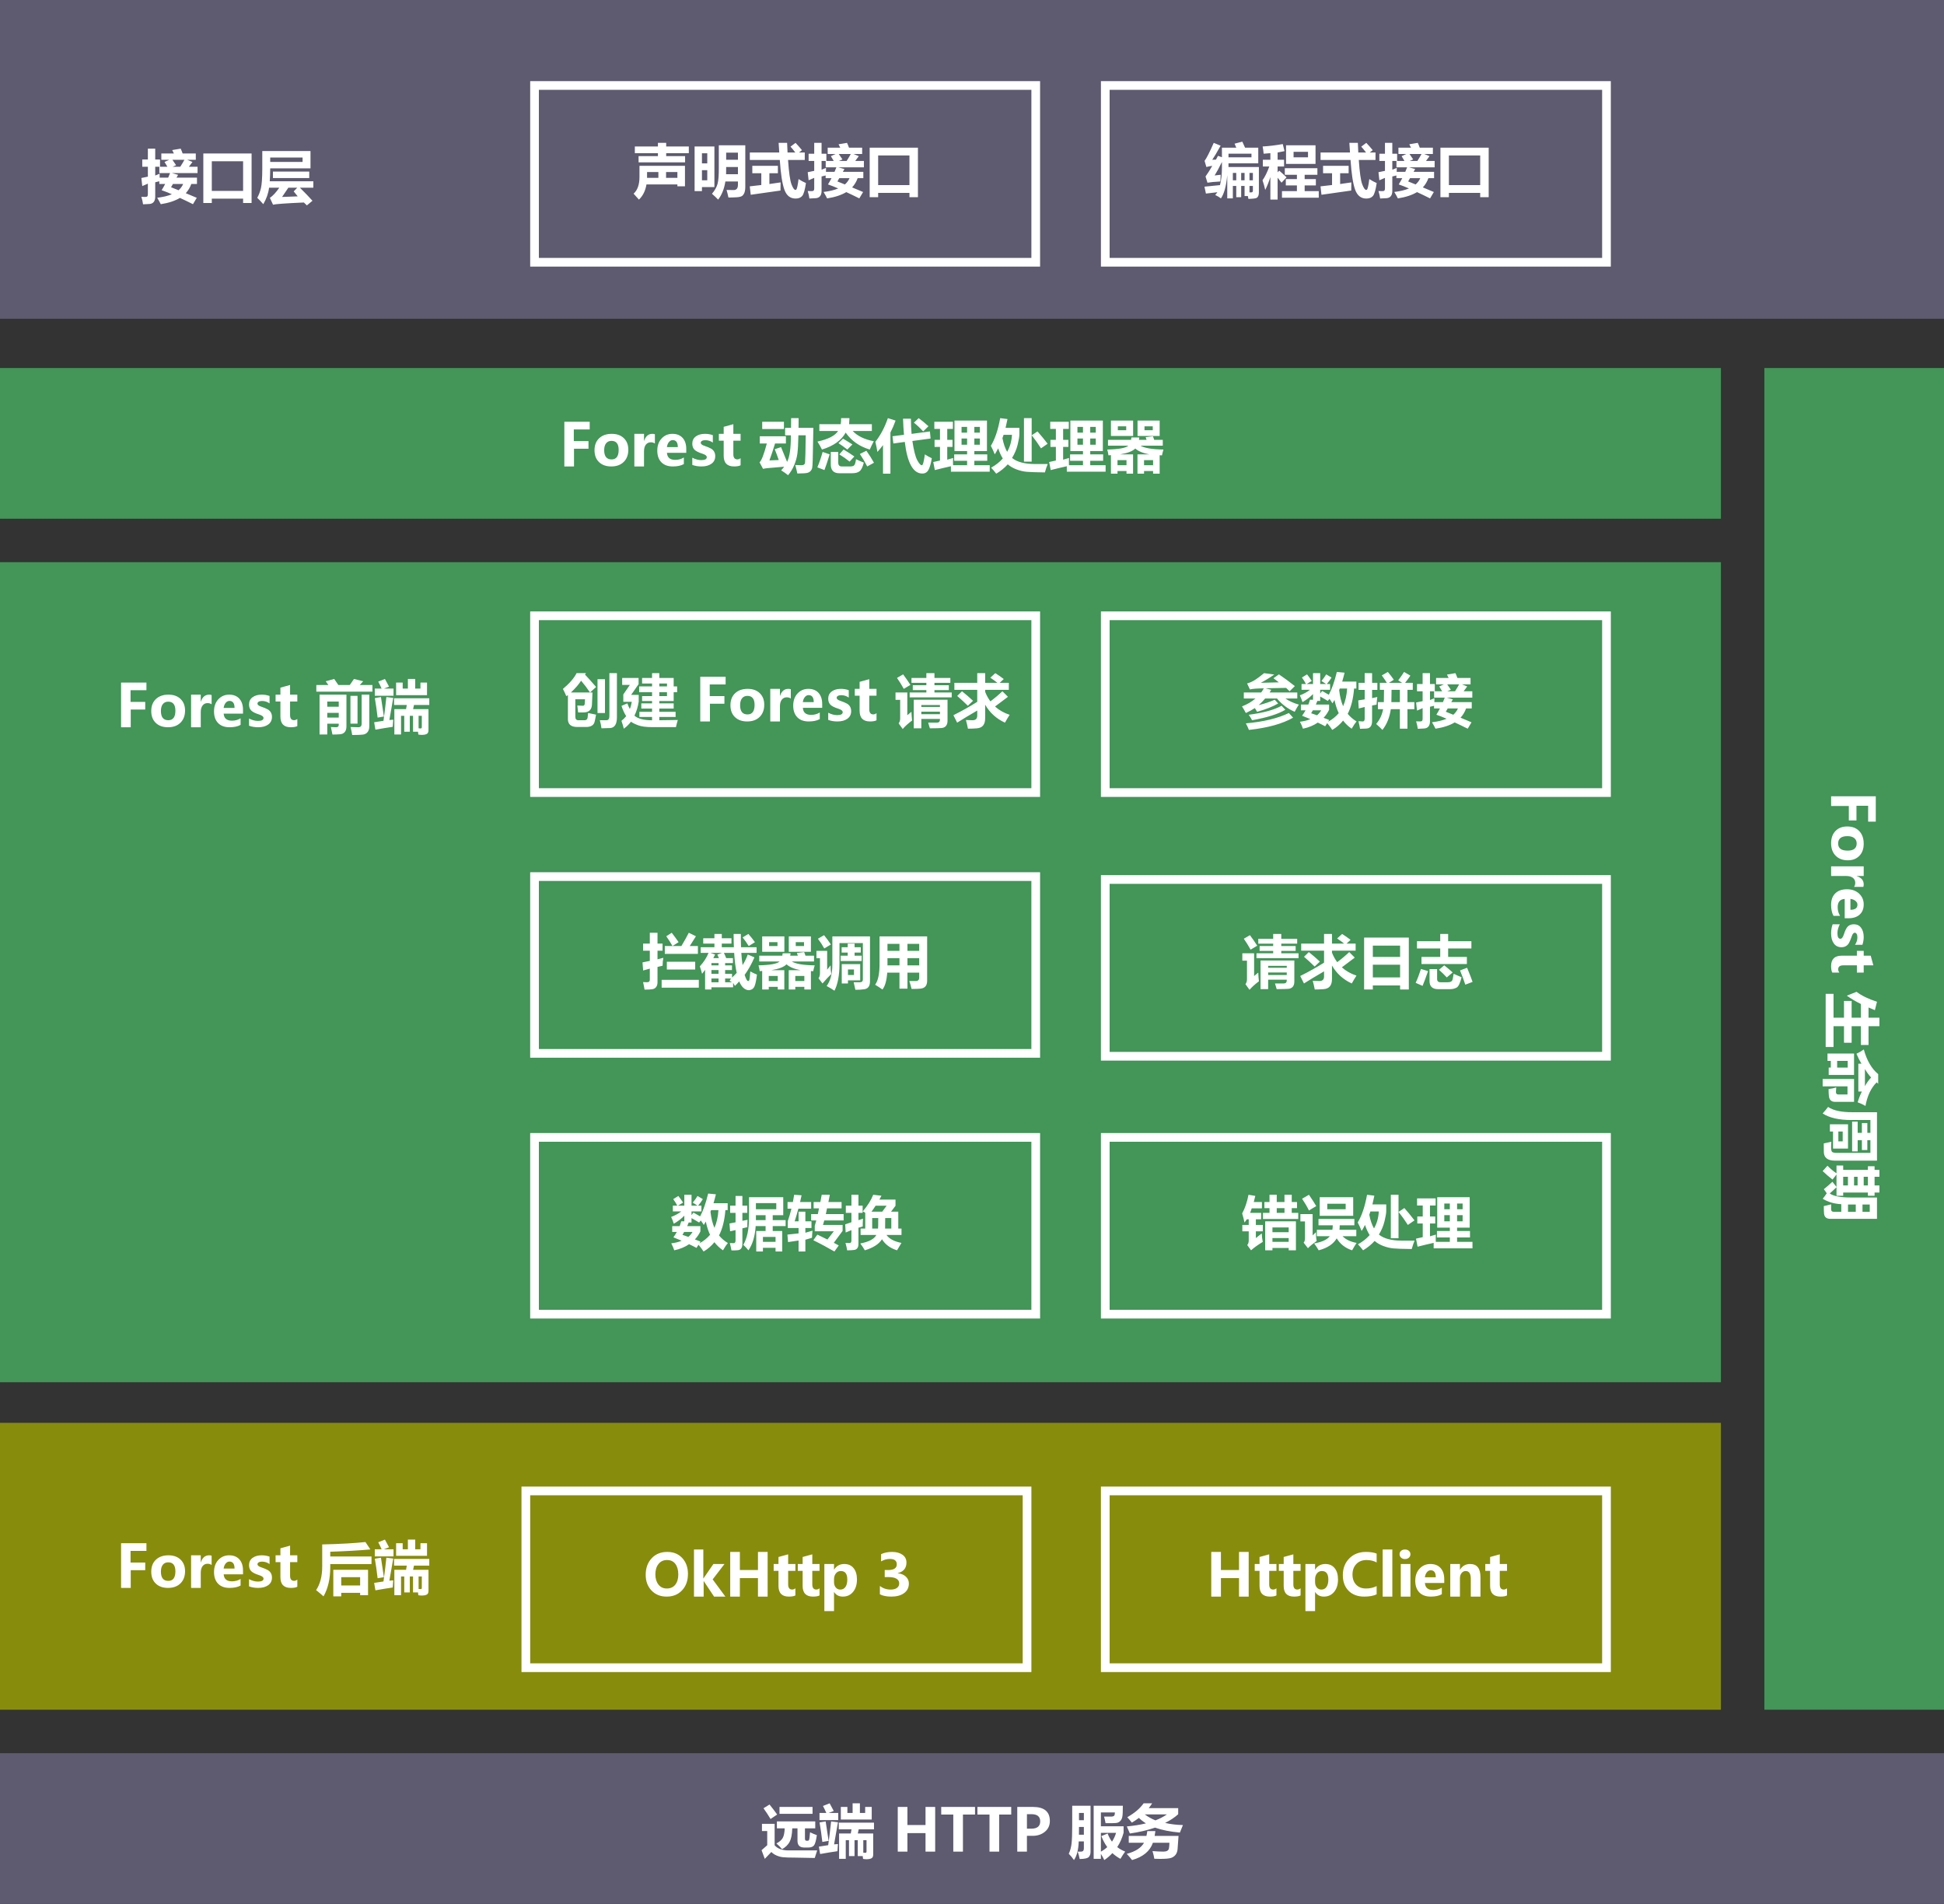
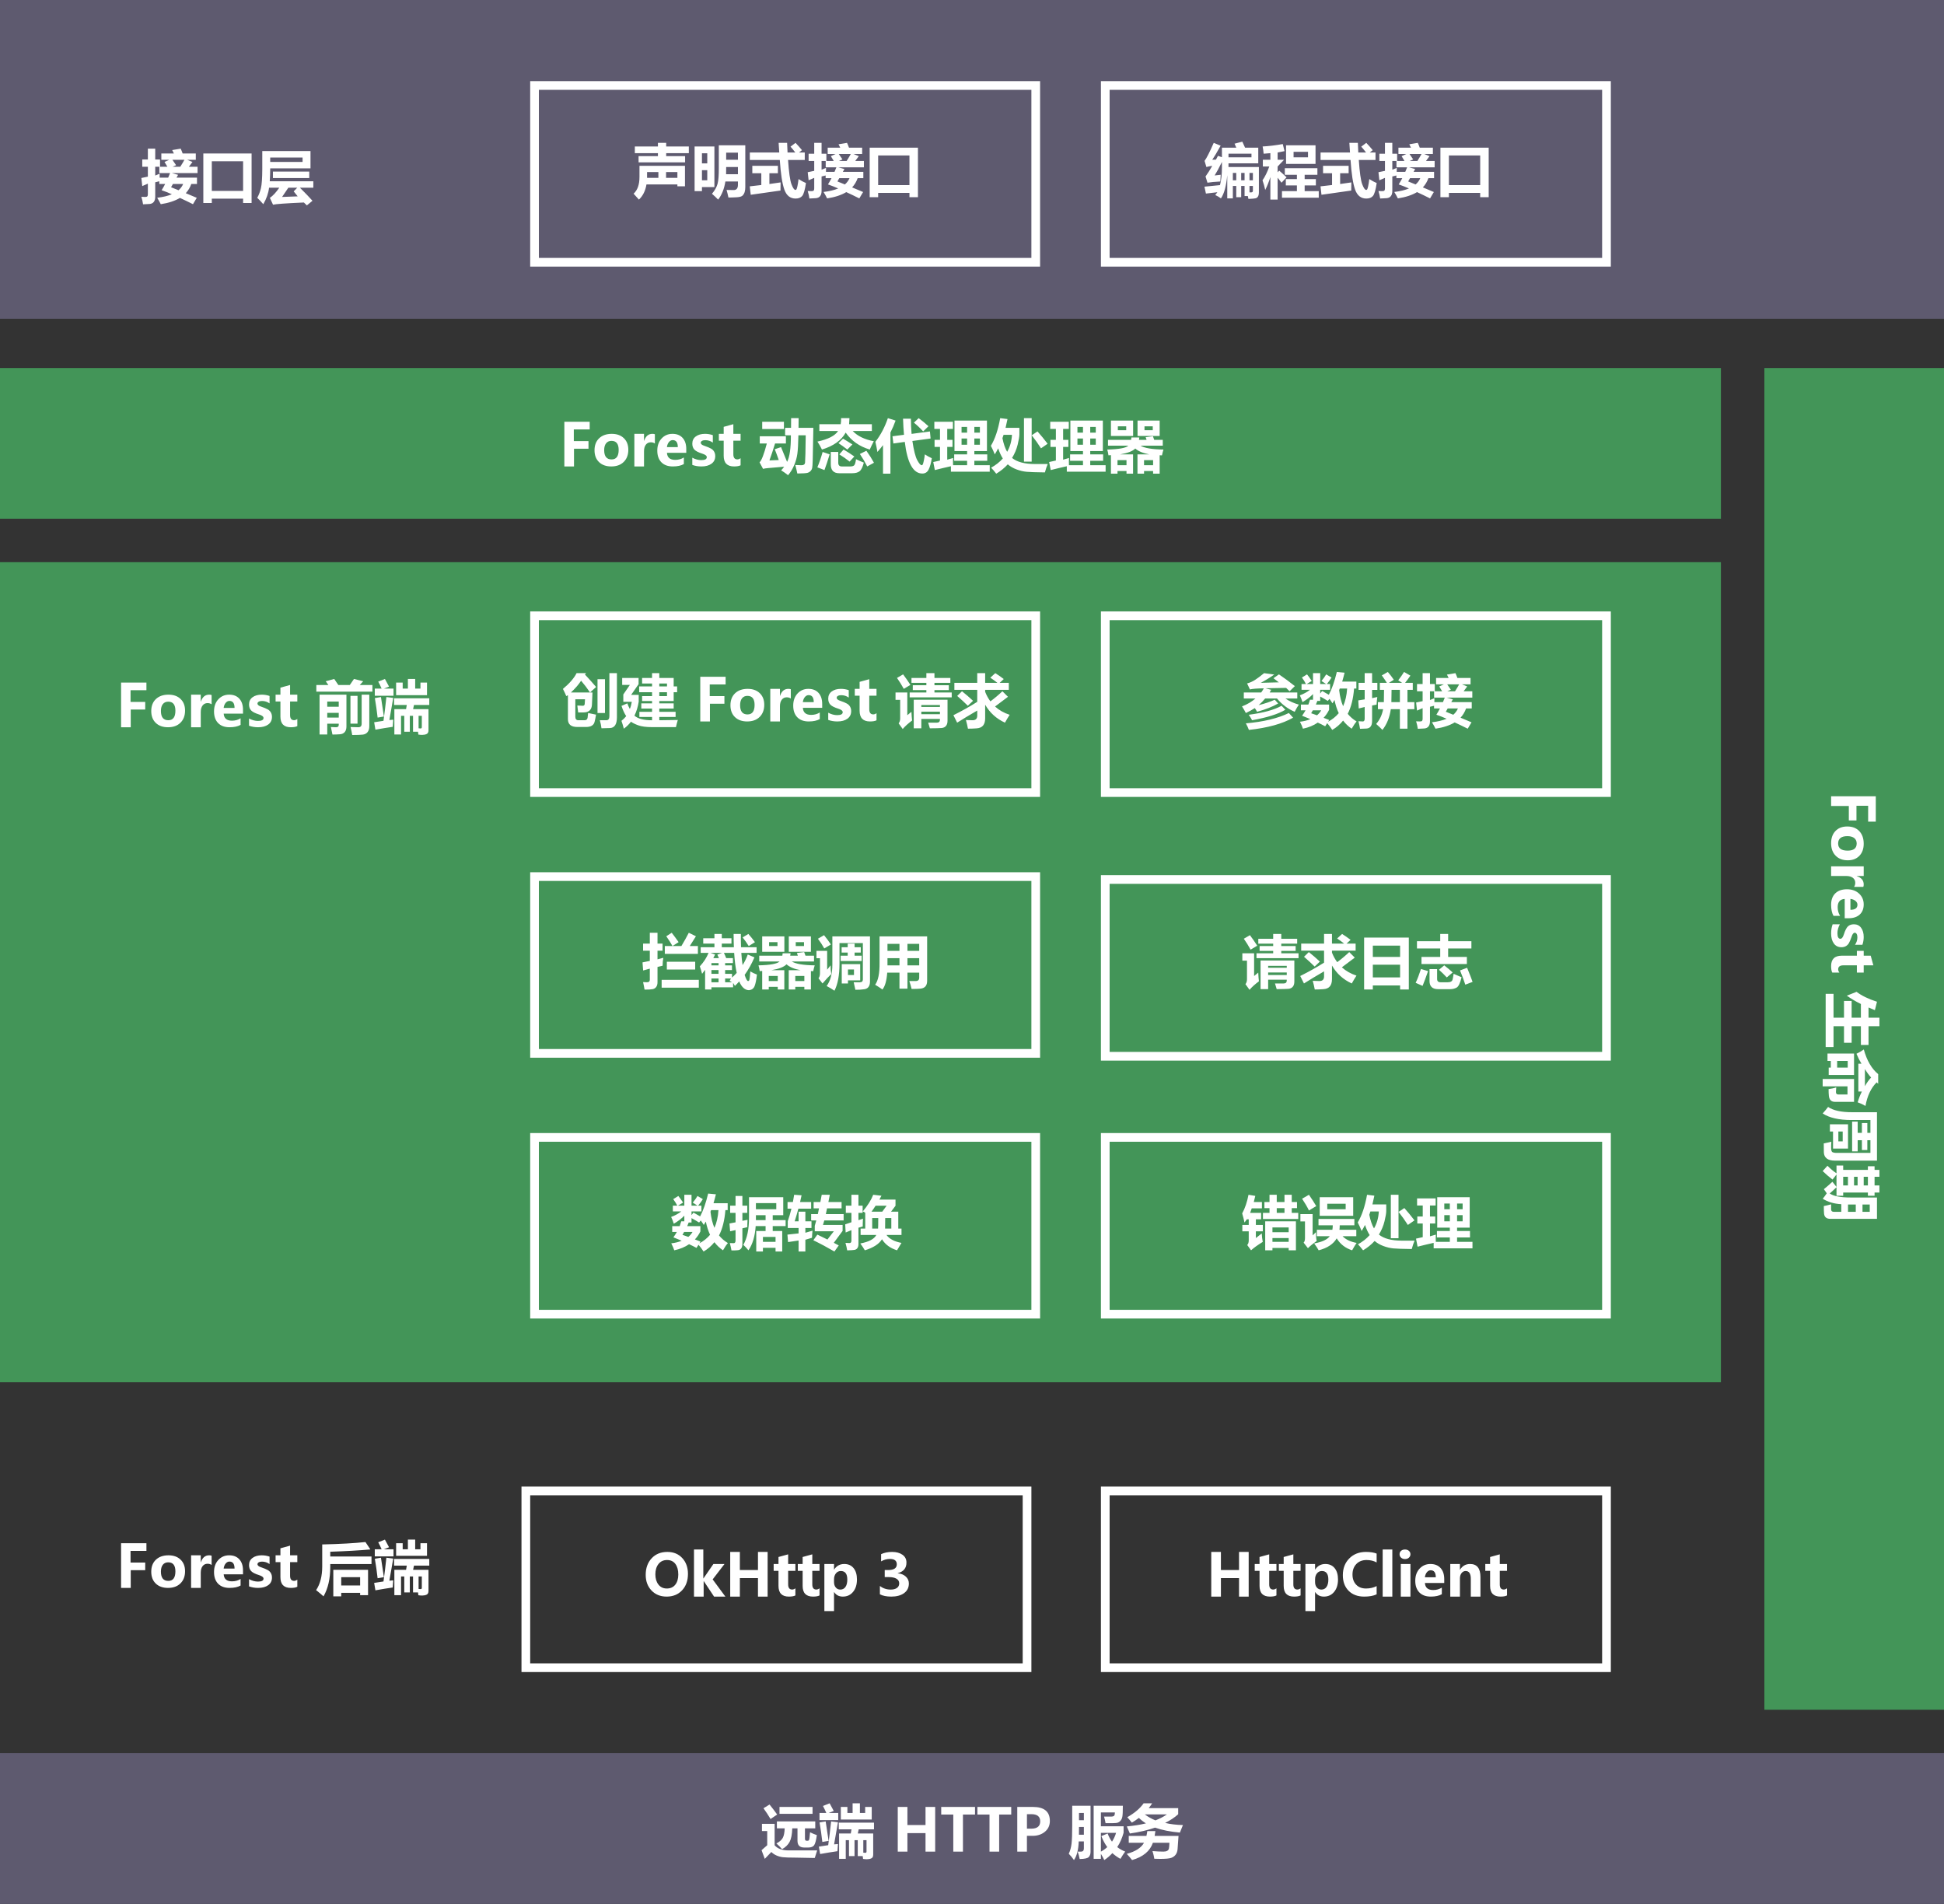
<svg xmlns="http://www.w3.org/2000/svg" fill="none" version="1.1" width="671" height="657" viewBox="0 0 671 657">
  <rect x="0" y="0" width="671" height="657" fill="#333333" stroke="none" />
  <g style="mix-blend-mode:passthrough">
    <g>
      <g style="mix-blend-mode:passthrough">
        <rect x="0" y="0" width="671" height="110" rx="0" fill="#5E5A6F" fill-opacity="1" />
      </g>
      <g style="mix-blend-mode:passthrough">
        <rect x="0" y="194" width="594" height="283" rx="0" fill="#439558" fill-opacity="1" />
      </g>
      <g style="mix-blend-mode:passthrough">
        <rect x="609" y="127" width="62" height="463" rx="0" fill="#439558" fill-opacity="1" />
      </g>
      <g style="mix-blend-mode:passthrough">
        <rect x="186" y="214" width="170" height="58" rx="0" fill="#D8D8D8" fill-opacity="0" />
        <rect x="184.5" y="212.5" width="173" height="61" rx="0" fill-opacity="0" stroke-opacity="1" stroke="#FFFFFF" stroke-width="3" fill="none" stroke-dasharray="" />
      </g>
      <g style="mix-blend-mode:passthrough">
        <rect x="186" y="31" width="170" height="58" rx="0" fill="#D8D8D8" fill-opacity="0" />
        <rect x="184.5" y="29.5" width="173" height="61" rx="0" fill-opacity="0" stroke-opacity="1" stroke="#FFFFFF" stroke-width="3" fill="none" stroke-dasharray="" />
      </g>
      <g style="mix-blend-mode:passthrough">
        <rect x="383" y="31" width="170" height="58" rx="0" fill="#D8D8D8" fill-opacity="0" />
        <rect x="381.5" y="29.5" width="173" height="61" rx="0" fill-opacity="0" stroke-opacity="1" stroke="#FFFFFF" stroke-width="3" fill="none" stroke-dasharray="" />
      </g>
      <g style="mix-blend-mode:passthrough">
        <rect x="383" y="214" width="170" height="58" rx="0" fill="#D8D8D8" fill-opacity="0" />
        <rect x="381.5" y="212.5" width="173" height="61" rx="0" fill-opacity="0" stroke-opacity="1" stroke="#FFFFFF" stroke-width="3" fill="none" stroke-dasharray="" />
      </g>
      <g style="mix-blend-mode:passthrough">
        <rect x="186" y="304" width="170" height="58" rx="0" fill="#D8D8D8" fill-opacity="0" />
        <rect x="184.5" y="302.5" width="173" height="61" rx="0" fill-opacity="0" stroke-opacity="1" stroke="#FFFFFF" stroke-width="3" fill="none" stroke-dasharray="" />
      </g>
      <g style="mix-blend-mode:passthrough">
        <rect x="383" y="305" width="170" height="58" rx="0" fill="#D8D8D8" fill-opacity="0" />
        <rect x="381.5" y="303.5" width="173" height="61" rx="0" fill-opacity="0" stroke-opacity="1" stroke="#FFFFFF" stroke-width="3" fill="none" stroke-dasharray="" />
      </g>
      <g style="mix-blend-mode:passthrough">
        <rect x="186" y="394" width="170" height="58" rx="0" fill="#D8D8D8" fill-opacity="0" />
        <rect x="184.5" y="392.5" width="173" height="61" rx="0" fill-opacity="0" stroke-opacity="1" stroke="#FFFFFF" stroke-width="3" fill="none" stroke-dasharray="" />
      </g>
      <g style="mix-blend-mode:passthrough">
        <rect x="383" y="394" width="170" height="58" rx="0" fill="#D8D8D8" fill-opacity="0" />
        <rect x="381.5" y="392.5" width="173" height="61" rx="0" fill-opacity="0" stroke-opacity="1" stroke="#FFFFFF" stroke-width="3" fill="none" stroke-dasharray="" />
      </g>
      <g style="mix-blend-mode:passthrough">
        <path d="M202.275,232.297L201.904,232.772Q203.779,234.752,205.751,237.069L203.661,238.964Q202.197,236.802,200.576,234.901Q199.306,236.881,197.06,238.964L204.501,238.964Q204.462,239.934,204.326,243.052Q204.247,245.852,201.357,245.852Q200.38,245.891,199.56,245.852Q199.365,243.996,199.267,243.469Q199.814,243.528,201.22,243.547Q201.806,243.508,201.826,242.844Q201.884,242.304,201.923,241.308L198.583,241.308L198.583,247.33Q198.583,248.567,199.677,248.547L201.767,248.547Q202.704,248.547,202.822,247.623Q202.88,247.226,202.997,246.047Q204.326,246.36,205.732,246.614Q205.478,248.144,205.244,249.048Q204.833,250.871,202.255,250.871L199.286,250.871Q196.025,250.871,196.025,248.183L196.025,239.901Q195.751,240.058,195.458,240.214Q195.126,239.355,194.306,237.733Q197.743,234.856,199.013,232.297L202.275,232.297ZM210.341,232.297L212.939,232.297L212.939,247.525Q212.939,251.145,210.517,251.243Q208.994,251.321,207.607,251.321Q207.451,249.993,207.04,248.547Q207.861,248.547,209.286,248.547Q210.341,248.547,210.341,247.102L210.341,232.297ZM208.818,246.047L206.24,246.047L206.24,234.381L208.818,234.381L208.818,246.047ZM215.322,251.464Q214.99,250.116,214.501,248.749Q215.439,248.02,216.142,247.134Q215.198,245.702,214.521,243.593L216.532,242.714Q216.936,243.821,217.392,244.667Q217.874,243.515,218.076,242.18L215.146,242.18L215.146,239.641L217.411,236.347L214.755,236.347L214.755,233.964L220.419,233.964L220.419,236.093L217.841,239.797L220.458,239.797L220.458,242.134Q220.042,244.83,218.987,246.959Q220.751,248.554,225.068,248.554L225.068,247.408L220.693,247.408L220.693,245.631L225.068,245.631L225.068,244.511L221.357,244.511L221.357,242.714L225.068,242.714L225.068,241.913L221.63,241.913L221.63,240.214L225.068,240.214L225.068,238.873L220.615,238.873L220.615,236.881L225.068,236.881L225.068,235.878L221.63,235.878L221.63,233.964L225.068,233.964L225.068,232.297L227.568,232.297L227.568,233.964L232.529,233.964L232.529,236.881L233.72,236.881L233.72,238.873L232.529,238.873L232.529,241.913L227.568,241.913L227.568,242.714L232.529,242.714L232.529,244.511L227.568,244.511L227.568,245.631L233.193,245.631L233.193,247.408L227.568,247.408L227.568,248.547L233.954,248.456Q233.603,249.608,233.31,250.923L225.165,250.923Q221.956,250.923,220.237,250.273Q218.518,249.628,217.802,249.042Q216.76,250.409,215.322,251.464ZM230.224,235.878L227.568,235.878L227.568,236.881L230.224,236.881L230.224,235.878ZM227.568,240.214L230.224,240.214L230.224,238.873L227.568,238.873L227.568,240.214ZM250.458,236.184L244.977,236.184L244.977,240.214L250.042,240.214L250.042,242.851L245.042,242.851L245.042,248.964L241.708,248.964L241.708,233.547L250.458,233.547L250.458,236.184ZM252.125,243.384Q252.125,240.741,253.733,239.231Q255.348,237.714,258.069,237.714Q260.699,237.714,262.242,239.205Q263.792,240.689,263.792,243.202Q263.792,245.839,262.203,247.401Q260.621,248.964,257.906,248.964Q255.25,248.964,253.688,247.466Q252.125,245.969,252.125,243.384ZM255.458,243.345Q255.458,246.542,258.01,246.542Q260.458,246.542,260.458,243.261Q260.458,240.136,257.991,240.136Q256.793,240.136,256.122,240.976Q255.458,241.815,255.458,243.345ZM272.958,241.047Q272.379,240.631,271.552,240.631Q270.478,240.631,269.84,241.457Q269.208,242.284,269.208,243.73L269.208,248.964L265.875,248.964L265.875,237.714L269.208,237.714L269.208,240.136L269.247,240.136Q270.035,237.714,272.106,237.714Q272.665,237.714,272.958,237.851L272.958,241.047ZM283.792,244.27L277.125,244.27Q277.281,246.698,279.983,246.698Q281.669,246.698,282.958,245.865L282.958,248.144Q281.507,248.964,279.15,248.964Q276.611,248.964,275.198,247.519Q273.792,246.073,273.792,243.495Q273.792,240.923,275.276,239.322Q276.767,237.714,279.019,237.714Q281.266,237.714,282.529,239.107Q283.792,240.5,283.792,242.929L283.792,244.27ZM280.875,242.297Q280.875,239.875,279.111,239.875Q278.375,239.875,277.815,240.539Q277.255,241.203,277.112,242.297L280.875,242.297ZM285.875,245.95Q287.457,246.783,288.967,246.783Q290.875,246.783,290.875,245.761Q290.875,245.032,289.306,244.543Q287.34,243.925,286.604,243.163Q285.875,242.395,285.875,241.093Q285.875,239.511,287.086,238.612Q288.303,237.714,290.269,237.714Q291.663,237.714,292.958,238.17L292.958,240.728Q291.78,239.895,290.361,239.895Q289.651,239.895,289.221,240.142Q288.792,240.383,288.792,240.787Q288.792,241.464,290.139,241.881Q291.578,242.375,292.301,242.786Q293.03,243.189,293.408,243.853Q293.792,244.517,293.792,245.39Q293.792,247.089,292.49,248.026Q291.194,248.964,289.026,248.964Q287.327,248.964,285.875,248.436L285.875,245.95ZM302.542,248.56Q301.799,248.964,300.289,248.964Q296.708,248.964,296.708,245.273L296.708,240.071L295.042,240.071L295.042,237.714L296.708,237.714L296.708,235.298L300.042,234.381L300.042,237.714L302.542,237.714L302.542,240.071L300.042,240.071L300.042,244.752Q300.042,246.529,301.428,246.529Q301.969,246.529,302.542,246.112L302.542,248.56ZM313.987,238.964L319.749,238.964L319.749,238.144L315.061,238.144L315.061,236.464L319.749,236.464L319.749,235.644L314.612,235.644L314.612,233.964L319.749,233.964L319.749,232.297L322.542,232.297L322.542,233.964L328.03,233.964L328.03,235.644L322.542,235.644L322.542,236.464L327.503,236.464L327.503,238.144L322.542,238.144L322.542,238.964L328.499,238.964L328.499,240.644L313.987,240.644L313.987,238.964ZM311.721,232.714Q313.069,234.498,314.241,236.347L311.956,237.714Q310.842,235.689,309.612,233.944L311.721,232.714ZM314.592,245.631Q314.671,247.388,314.827,248.638Q312.796,250.142,311.585,251.568L310.178,249.621Q310.706,248.944,310.706,247.948L310.706,241.503L309.104,241.503L309.104,238.964L313.167,238.964L313.167,246.815Q313.753,246.347,314.592,245.631ZM318.01,251.334L315.393,251.334L315.393,241.464L327.053,241.464L327.053,248.703Q327.053,249.888,326.513,250.513Q325.979,251.145,324.99,251.23Q324,251.314,320.96,251.334Q320.745,250.487,320.374,249.381Q322.854,249.381,323.342,249.381Q324.436,249.381,324.436,248.358L324.436,248.085L318.01,248.085L318.01,251.334ZM324.436,243.3L318.01,243.3L318.01,243.964L324.436,243.964L324.436,243.3ZM318.01,246.464L324.436,246.464L324.436,245.585L318.01,245.585L318.01,246.464ZM347.913,240.455L343.453,243.808Q345.523,245.689,348.499,246.672Q347.698,247.896,346.878,249.381Q342.444,247.349,340.042,243.183L340.042,247.883Q340.042,249.498,339.326,250.37Q338.616,251.243,337.079,251.347Q335.543,251.457,334.104,251.457Q333.811,249.895,333.401,248.469Q334.729,248.547,335.686,248.547Q337.307,248.547,337.307,246.978L337.307,245.201Q333.277,247.532,330.374,249.381L329.085,246.802Q333.577,244.576,337.307,242.193L337.307,238.052L329.417,238.052L329.417,235.631L337.307,235.631L337.307,232.297L340.042,232.297L340.042,235.631L344.26,235.631Q343.108,234.713,341.819,233.86L343.538,232.297Q344.964,233.183,346.467,234.328L345.055,235.631L348.206,235.631L348.206,238.052L340.042,238.052L340.042,238.736Q340.758,240.572,341.852,242.03Q344.085,240.37,345.999,238.547L347.913,240.455ZM332.053,238.547Q334.046,240.129,335.862,241.835L334.065,243.547Q332.366,241.868,330.393,240.162L332.053,238.547Z" fill="#FFFFFF" fill-opacity="1" />
      </g>
      <g style="mix-blend-mode:passthrough">
        <path d="M220.414,53.881L227.094,53.881L227.094,52.852L219.125,52.852L219.125,50.547L227.094,50.547L227.094,49.297L229.945,49.297L229.945,50.547L237.758,50.547L237.758,52.852L229.945,52.852L229.945,53.881L236.469,53.881L236.469,56.029L220.414,56.029L220.414,53.881ZM220.727,57.214L236.43,57.214L236.43,64.297L233.812,64.297L233.812,63.646L223.142,63.646Q222.582,66.96,220.531,68.88L218.695,66.836Q220.727,65.02,220.727,61.049L220.727,57.214ZM223.344,59.362L223.344,61.38L227.25,61.38L227.25,59.362L223.344,59.362ZM233.812,59.362L229.906,59.362L229.906,61.38L233.812,61.38L233.812,59.362ZM247.875,68.88Q246.918,67.884,245.746,66.869Q247.243,65.098,247.686,63.399Q248.129,61.7,248.109,57.95L248.109,50.131L257.25,50.131L257.25,64.564Q257.25,65.508,257.048,66.205Q256.853,66.908,256.358,67.442Q255.863,67.982,254.307,68.073Q252.751,68.164,251.43,68.164Q251.078,66.504,250.785,65.547L253.227,65.586Q254.711,65.586,254.711,63.783L254.711,62.63L250.375,62.63Q249.783,66.439,247.875,68.88ZM254.711,52.67L250.648,52.67L250.648,55.13L254.711,55.13L254.711,52.67ZM250.622,60.13L254.711,60.13L254.711,57.63L250.648,57.63Q250.668,58.894,250.622,60.13ZM239.75,50.547L246.586,50.547L246.586,64.558L242.289,64.558L242.289,65.964L239.75,65.964L239.75,50.547ZM244.125,52.891L242.289,52.891L242.289,56.38L244.125,56.38L244.125,52.891ZM244.125,62.214L244.125,58.724L242.289,58.724L242.289,62.214L244.125,62.214ZM258.812,52.631L268.969,52.631L268.754,49.297L271.684,49.297Q271.736,50.97,271.833,52.631L274.516,52.631Q273.676,51.511,272.856,50.606L274.594,49.297Q275.746,50.508,276.82,51.817L275.785,52.631L277.777,52.631L277.777,55.209L272.009,55.209Q272.445,61.569,273.181,63.561Q273.923,65.547,274.574,65.547Q274.75,65.547,274.893,65.352Q275.043,65.157,275.245,64.239Q275.447,63.321,275.629,61.797Q276.977,62.657,278.188,63.164Q277.66,66.713,276.898,67.611Q276.137,68.516,274.594,68.516Q271.84,68.516,270.733,65.43Q269.633,62.344,269.158,55.209L258.812,55.209L258.812,52.631ZM259.672,57.214L268.5,57.214L268.5,59.773L265.57,59.773L265.57,63.503L269.438,62.943Q269.379,64.857,269.398,65.755L259.125,67.214L258.793,64.304L262.777,63.848L262.777,59.773L259.672,59.773L259.672,57.214ZM297.582,53.151L294.613,53.151L296.43,53.887L295.199,55.547L298.188,55.547L298.188,57.735L289.359,57.735L291.469,58.334L290.922,59.297L297.992,59.297L297.992,61.485L296.033,61.485Q295.395,63.288,294.125,64.668L297.914,66.263L296.605,68.464Q294.177,67.246,292.107,66.296Q289.529,67.845,285.492,68.464Q284.984,67.422,284.262,66.244Q287.269,65.892,289.32,65.033Q287.328,64.16,285.785,63.64Q286.443,62.591,287.009,61.485L284.984,61.485L284.984,60.554Q284.314,60.697,283.578,60.899L283.578,65.879Q283.578,67.038,283.083,67.67Q282.595,68.301,281.632,68.386Q280.668,68.47,279.379,68.503Q279.203,67.233,278.793,65.918Q279.516,65.964,280.076,65.964Q280.668,65.964,280.85,65.762Q281.039,65.554,281.039,65.007L281.039,61.374L279.106,62.214L278.793,59.421Q279.731,59.252,281.039,58.959L281.039,55.547L279.106,55.547L279.106,53.047L281.039,53.047L281.039,49.297L283.578,49.297L283.578,53.047L285.238,53.047L285.238,55.547L283.578,55.547L283.578,58.568L285.121,57.943Q285.095,58.679,285.095,59.297L288.051,59.297Q288.383,58.535,288.689,57.735L285.004,57.735L285.004,55.547L287.777,55.547Q287.204,54.519,286.781,53.887L288.402,53.151L285.688,53.151L285.688,50.964L290.023,50.964Q289.743,50.339,289.438,49.785L292.367,49.297Q292.712,50.033,293.044,50.964L297.582,50.964L297.582,53.151ZM290.785,55.013L289.568,55.547L292.224,55.547Q293.188,54.03,293.656,53.151L289.516,53.151Q290.076,53.913,290.785,55.013ZM289.047,62.611L291.625,63.653Q292.699,62.715,293.22,61.485L289.691,61.485L289.047,62.611ZM300.18,68.047L300.18,50.964L316.84,50.964L316.84,68.047L313.91,68.047L313.91,66.556L303.109,66.556L303.109,68.047L300.18,68.047ZM313.91,53.64L303.109,53.64L303.109,63.88L313.91,63.88L313.91,53.64Z" fill="#FFFFFF" fill-opacity="1" />
      </g>
      <g style="mix-blend-mode:passthrough">
-         <path d="M416.242,66.797L415.734,64.414L421.099,63.88Q421.769,61.289,421.769,57.826L421.769,55.886Q420.207,59.05,419.25,60.547L421.34,60.306Q421.242,61.791,421.223,62.63Q418.332,62.767,416.769,63.047L416.106,60.899Q417.251,59.317,418.43,57.233Q417.349,57.377,416.398,57.63L415.773,55.521Q416.809,54.141,418.938,49.297L421.32,50.274Q419.328,53.861,418.43,55.13Q418.95,55.117,419.699,55.091Q420.051,54.453,420.402,53.776L421.769,54.258L421.769,50.964L426.731,50.964Q426.457,50.293,426.125,49.584L428.801,48.881Q429.387,50.078,429.758,50.964L434.309,50.964L434.309,56.367L424.035,56.367Q424.035,57.012,424.029,57.63L434.523,57.63L434.523,66.38Q434.523,67.266,434.237,67.767Q433.957,68.275,433.423,68.418Q432.896,68.568,430.91,68.646Q430.832,68.164,430.715,67.65L429.582,67.65L429.582,64.167L428.41,64.167L428.41,68.047L426.711,68.047L426.711,64.167L425.539,64.167L425.539,68.464L423.606,68.464L423.606,60.45Q423.091,66.061,421.418,68.464Q420.637,67.839,419.445,67.292Q419.849,66.849,420.181,66.335L416.242,66.797ZM431.965,53.034L424.035,53.034L424.035,54.297L431.965,54.297L431.965,53.034ZM428.41,62.214L429.582,62.214L429.582,59.681L428.41,59.681L428.41,62.214ZM432.453,59.681L431.281,59.681L431.281,62.214L432.453,62.214L432.453,59.681ZM425.539,62.214L426.711,62.214L426.711,59.681L425.539,59.681L425.539,62.214ZM432.453,64.167L431.281,64.167L431.281,66.38Q432.121,66.446,432.284,66.263Q432.453,66.088,432.453,65.821L432.453,64.167ZM435.891,55.13L438.488,55.13L438.488,52.852Q437.329,52.969,436.164,53.047Q436.027,51.563,435.812,50.547Q438.898,50.391,442.766,49.714L443.371,52.155Q442.18,52.422,440.988,52.624L440.988,55.13L443.215,55.13L443.215,57.455L440.988,57.455L440.988,59.48L441.535,58.88Q442.512,59.701,444.074,61.185L442.336,63.047Q441.646,62.116,440.988,61.315L440.988,68.88L438.488,68.88L438.488,61.094Q437.766,63.431,436.711,65.547Q436.34,63.841,435.773,62.214Q437.062,60.384,438.117,57.455L435.891,57.455L435.891,55.13ZM443.898,50.131L454.074,50.131L454.074,56.563L443.898,56.563L443.898,50.131ZM451.477,52.396L446.496,52.396L446.496,54.297L451.477,54.297L451.477,52.396ZM442.492,65.964L447.648,65.964L447.648,63.985L443.82,63.985L443.82,61.797L447.648,61.797L447.648,60.313L443.469,60.313L443.469,58.047L454.719,58.047L454.719,60.313L450.324,60.313L450.324,61.797L454.191,61.797L454.191,63.985L450.324,63.985L450.324,65.964L455.188,65.964L455.188,68.23L442.492,68.23L442.492,65.964ZM455.812,52.631L465.969,52.631L465.754,49.297L468.684,49.297Q468.736,50.97,468.833,52.631L471.516,52.631Q470.676,51.511,469.856,50.606L471.594,49.297Q472.746,50.508,473.82,51.817L472.785,52.631L474.777,52.631L474.777,55.209L469.009,55.209Q469.445,61.569,470.181,63.561Q470.923,65.547,471.574,65.547Q471.75,65.547,471.893,65.352Q472.043,65.157,472.245,64.239Q472.447,63.321,472.629,61.797Q473.977,62.657,475.188,63.164Q474.66,66.713,473.898,67.611Q473.137,68.516,471.594,68.516Q468.84,68.516,467.733,65.43Q466.633,62.344,466.158,55.209L455.812,55.209L455.812,52.631ZM456.672,57.214L465.5,57.214L465.5,59.773L462.57,59.773L462.57,63.503L466.438,62.943Q466.379,64.857,466.398,65.755L456.125,67.214L455.793,64.304L459.777,63.848L459.777,59.773L456.672,59.773L456.672,57.214ZM494.582,53.151L491.613,53.151L493.43,53.887L492.199,55.547L495.188,55.547L495.188,57.735L486.359,57.735L488.469,58.334L487.922,59.297L494.992,59.297L494.992,61.485L493.033,61.485Q492.395,63.288,491.125,64.668L494.914,66.263L493.605,68.464Q491.177,67.246,489.107,66.296Q486.529,67.845,482.492,68.464Q481.984,67.422,481.262,66.244Q484.269,65.892,486.32,65.033Q484.328,64.16,482.785,63.64Q483.443,62.591,484.009,61.485L481.984,61.485L481.984,60.554Q481.314,60.697,480.578,60.899L480.578,65.879Q480.578,67.038,480.083,67.67Q479.595,68.301,478.632,68.386Q477.668,68.47,476.379,68.503Q476.203,67.233,475.793,65.918Q476.516,65.964,477.076,65.964Q477.668,65.964,477.85,65.762Q478.039,65.554,478.039,65.007L478.039,61.374L476.106,62.214L475.793,59.421Q476.731,59.252,478.039,58.959L478.039,55.547L476.106,55.547L476.106,53.047L478.039,53.047L478.039,49.297L480.578,49.297L480.578,53.047L482.238,53.047L482.238,55.547L480.578,55.547L480.578,58.568L482.121,57.943Q482.095,58.679,482.095,59.297L485.051,59.297Q485.383,58.535,485.689,57.735L482.004,57.735L482.004,55.547L484.777,55.547Q484.204,54.519,483.781,53.887L485.402,53.151L482.688,53.151L482.688,50.964L487.023,50.964Q486.743,50.339,486.438,49.785L489.367,49.297Q489.712,50.033,490.044,50.964L494.582,50.964L494.582,53.151ZM487.785,55.013L486.568,55.547L489.224,55.547Q490.188,54.03,490.656,53.151L486.516,53.151Q487.076,53.913,487.785,55.013ZM486.047,62.611L488.625,63.653Q489.699,62.715,490.22,61.485L486.691,61.485L486.047,62.611ZM497.18,68.047L497.18,50.964L513.84,50.964L513.84,68.047L510.91,68.047L510.91,66.556L500.109,66.556L500.109,68.047L497.18,68.047ZM510.91,53.64L500.109,53.64L500.109,63.88L510.91,63.88L510.91,53.64Z" fill="#FFFFFF" fill-opacity="1" />
+         <path d="M416.242,66.797L415.734,64.414L421.099,63.88Q421.769,61.289,421.769,57.826L421.769,55.886Q420.207,59.05,419.25,60.547L421.34,60.306Q421.242,61.791,421.223,62.63Q418.332,62.767,416.769,63.047L416.106,60.899Q417.251,59.317,418.43,57.233Q417.349,57.377,416.398,57.63L415.773,55.521Q416.809,54.141,418.938,49.297L421.32,50.274Q419.328,53.861,418.43,55.13Q418.95,55.117,419.699,55.091Q420.051,54.453,420.402,53.776L421.769,54.258L421.769,50.964L426.731,50.964Q426.457,50.293,426.125,49.584L428.801,48.881Q429.387,50.078,429.758,50.964L434.309,50.964L434.309,56.367L424.035,56.367Q424.035,57.012,424.029,57.63L434.523,57.63L434.523,66.38Q434.523,67.266,434.237,67.767Q433.957,68.275,433.423,68.418Q432.896,68.568,430.91,68.646Q430.832,68.164,430.715,67.65L429.582,67.65L429.582,64.167L428.41,64.167L428.41,68.047L426.711,68.047L426.711,64.167L425.539,64.167L425.539,68.464L423.606,68.464L423.606,60.45Q423.091,66.061,421.418,68.464Q420.637,67.839,419.445,67.292Q419.849,66.849,420.181,66.335L416.242,66.797ZM431.965,53.034L424.035,53.034L424.035,54.297L431.965,54.297L431.965,53.034ZM428.41,62.214L429.582,62.214L429.582,59.681L428.41,59.681L428.41,62.214ZM432.453,59.681L431.281,59.681L431.281,62.214L432.453,62.214L432.453,59.681ZM425.539,62.214L426.711,62.214L426.711,59.681L425.539,59.681L425.539,62.214ZM432.453,64.167L431.281,64.167L431.281,66.38Q432.121,66.446,432.284,66.263Q432.453,66.088,432.453,65.821L432.453,64.167ZM435.891,55.13L438.488,55.13L438.488,52.852Q437.329,52.969,436.164,53.047Q436.027,51.563,435.812,50.547Q438.898,50.391,442.766,49.714L443.371,52.155Q442.18,52.422,440.988,52.624L440.988,55.13L443.215,55.13L440.988,57.455L440.988,59.48L441.535,58.88Q442.512,59.701,444.074,61.185L442.336,63.047Q441.646,62.116,440.988,61.315L440.988,68.88L438.488,68.88L438.488,61.094Q437.766,63.431,436.711,65.547Q436.34,63.841,435.773,62.214Q437.062,60.384,438.117,57.455L435.891,57.455L435.891,55.13ZM443.898,50.131L454.074,50.131L454.074,56.563L443.898,56.563L443.898,50.131ZM451.477,52.396L446.496,52.396L446.496,54.297L451.477,54.297L451.477,52.396ZM442.492,65.964L447.648,65.964L447.648,63.985L443.82,63.985L443.82,61.797L447.648,61.797L447.648,60.313L443.469,60.313L443.469,58.047L454.719,58.047L454.719,60.313L450.324,60.313L450.324,61.797L454.191,61.797L454.191,63.985L450.324,63.985L450.324,65.964L455.188,65.964L455.188,68.23L442.492,68.23L442.492,65.964ZM455.812,52.631L465.969,52.631L465.754,49.297L468.684,49.297Q468.736,50.97,468.833,52.631L471.516,52.631Q470.676,51.511,469.856,50.606L471.594,49.297Q472.746,50.508,473.82,51.817L472.785,52.631L474.777,52.631L474.777,55.209L469.009,55.209Q469.445,61.569,470.181,63.561Q470.923,65.547,471.574,65.547Q471.75,65.547,471.893,65.352Q472.043,65.157,472.245,64.239Q472.447,63.321,472.629,61.797Q473.977,62.657,475.188,63.164Q474.66,66.713,473.898,67.611Q473.137,68.516,471.594,68.516Q468.84,68.516,467.733,65.43Q466.633,62.344,466.158,55.209L455.812,55.209L455.812,52.631ZM456.672,57.214L465.5,57.214L465.5,59.773L462.57,59.773L462.57,63.503L466.438,62.943Q466.379,64.857,466.398,65.755L456.125,67.214L455.793,64.304L459.777,63.848L459.777,59.773L456.672,59.773L456.672,57.214ZM494.582,53.151L491.613,53.151L493.43,53.887L492.199,55.547L495.188,55.547L495.188,57.735L486.359,57.735L488.469,58.334L487.922,59.297L494.992,59.297L494.992,61.485L493.033,61.485Q492.395,63.288,491.125,64.668L494.914,66.263L493.605,68.464Q491.177,67.246,489.107,66.296Q486.529,67.845,482.492,68.464Q481.984,67.422,481.262,66.244Q484.269,65.892,486.32,65.033Q484.328,64.16,482.785,63.64Q483.443,62.591,484.009,61.485L481.984,61.485L481.984,60.554Q481.314,60.697,480.578,60.899L480.578,65.879Q480.578,67.038,480.083,67.67Q479.595,68.301,478.632,68.386Q477.668,68.47,476.379,68.503Q476.203,67.233,475.793,65.918Q476.516,65.964,477.076,65.964Q477.668,65.964,477.85,65.762Q478.039,65.554,478.039,65.007L478.039,61.374L476.106,62.214L475.793,59.421Q476.731,59.252,478.039,58.959L478.039,55.547L476.106,55.547L476.106,53.047L478.039,53.047L478.039,49.297L480.578,49.297L480.578,53.047L482.238,53.047L482.238,55.547L480.578,55.547L480.578,58.568L482.121,57.943Q482.095,58.679,482.095,59.297L485.051,59.297Q485.383,58.535,485.689,57.735L482.004,57.735L482.004,55.547L484.777,55.547Q484.204,54.519,483.781,53.887L485.402,53.151L482.688,53.151L482.688,50.964L487.023,50.964Q486.743,50.339,486.438,49.785L489.367,49.297Q489.712,50.033,490.044,50.964L494.582,50.964L494.582,53.151ZM487.785,55.013L486.568,55.547L489.224,55.547Q490.188,54.03,490.656,53.151L486.516,53.151Q487.076,53.913,487.785,55.013ZM486.047,62.611L488.625,63.653Q489.699,62.715,490.22,61.485L486.691,61.485L486.047,62.611ZM497.18,68.047L497.18,50.964L513.84,50.964L513.84,68.047L510.91,68.047L510.91,66.556L500.109,66.556L500.109,68.047L497.18,68.047ZM510.91,53.64L500.109,53.64L500.109,63.88L510.91,63.88L510.91,53.64Z" fill="#FFFFFF" fill-opacity="1" />
      </g>
      <g style="mix-blend-mode:passthrough">
        <path d="M50.542,238.184L45.06,238.184L45.06,242.214L50.125,242.214L50.125,244.851L45.125,244.851L45.125,250.964L41.792,250.964L41.792,235.547L50.542,235.547L50.542,238.184ZM52.208,245.384Q52.208,242.741,53.816,241.231Q55.431,239.714,58.152,239.714Q60.783,239.714,62.325,241.205Q63.875,242.689,63.875,245.202Q63.875,247.839,62.286,249.401Q60.704,250.964,57.99,250.964Q55.333,250.964,53.771,249.466Q52.208,247.969,52.208,245.384ZM55.542,245.345Q55.542,248.542,58.094,248.542Q60.542,248.542,60.542,245.261Q60.542,242.136,58.074,242.136Q56.876,242.136,56.206,242.976Q55.542,243.815,55.542,245.345ZM73.042,243.047Q72.462,242.631,71.635,242.631Q70.561,242.631,69.923,243.457Q69.292,244.284,69.292,245.73L69.292,250.964L65.958,250.964L65.958,239.714L69.292,239.714L69.292,242.136L69.331,242.136Q70.118,239.714,72.189,239.714Q72.749,239.714,73.042,239.851L73.042,243.047ZM83.875,246.27L77.208,246.27Q77.365,248.698,80.066,248.698Q81.753,248.698,83.042,247.865L83.042,250.144Q81.59,250.964,79.233,250.964Q76.694,250.964,75.281,249.519Q73.875,248.073,73.875,245.495Q73.875,242.923,75.359,241.322Q76.85,239.714,79.103,239.714Q81.349,239.714,82.612,241.107Q83.875,242.5,83.875,244.929L83.875,246.27ZM80.958,244.297Q80.958,241.875,79.194,241.875Q78.458,241.875,77.898,242.539Q77.339,243.203,77.195,244.297L80.958,244.297ZM85.958,247.95Q87.54,248.783,89.051,248.783Q90.958,248.783,90.958,247.761Q90.958,247.032,89.389,246.543Q87.423,245.925,86.688,245.163Q85.958,244.395,85.958,243.093Q85.958,241.511,87.169,240.612Q88.387,239.714,90.353,239.714Q91.746,239.714,93.042,240.17L93.042,242.728Q91.863,241.895,90.444,241.895Q89.734,241.895,89.305,242.142Q88.875,242.383,88.875,242.787Q88.875,243.464,90.223,243.881Q91.662,244.375,92.384,244.786Q93.113,245.189,93.491,245.853Q93.875,246.517,93.875,247.39Q93.875,249.089,92.573,250.026Q91.277,250.964,89.109,250.964Q87.41,250.964,85.958,250.436L85.958,247.95ZM102.625,250.56Q101.883,250.964,100.372,250.964Q96.792,250.964,96.792,247.273L96.792,242.071L95.125,242.071L95.125,239.714L96.792,239.714L96.792,237.298L100.125,236.381L100.125,239.714L102.625,239.714L102.625,242.071L100.125,242.071L100.125,246.752Q100.125,248.529,101.512,248.529Q102.052,248.529,102.625,248.112L102.625,250.56ZM122.176,234.297L125.359,235.098Q124.793,235.736,124.181,236.381L128.543,236.381L128.543,238.685L109.188,238.685L109.188,236.381L113.341,236.381Q112.898,235.729,112.43,235.098L115.359,234.297Q116.115,235.365,116.779,236.381L120.743,236.381Q121.492,235.345,122.176,234.297ZM124.832,239.714L127.469,239.714L127.469,250.56Q127.469,251.882,126.889,252.618Q126.316,253.353,125.281,253.496Q124.246,253.64,121.57,253.64Q121.395,252.507,121.004,250.886Q122.781,250.964,123.699,250.964Q124.832,250.964,124.832,249.727L124.832,239.714ZM112.957,253.464L110.301,253.464L110.301,239.714L119.578,239.714L119.578,250.664Q119.578,251.947,118.992,252.624Q118.406,253.308,117.332,253.386Q116.258,253.47,114.754,253.483Q114.441,251.804,114.207,250.886Q115.691,250.964,115.965,250.964Q116.922,250.964,116.922,250.189L116.922,249.74L112.957,249.74L112.957,253.464ZM116.922,242.097L112.957,242.097L112.957,243.881L116.922,243.881L116.922,242.097ZM112.957,247.631L116.922,247.631L116.922,245.99L112.957,245.99L112.957,247.631ZM120.965,240.131L123.406,240.131L123.406,249.714L120.965,249.714L120.965,240.131ZM136.727,239.896L136.727,235.547L138.992,235.547L138.992,237.631L140.789,237.631L140.789,234.297L143.309,234.297L143.309,237.631L145.125,237.631L145.125,235.547L147.391,235.547L147.391,239.896L136.727,239.896ZM129.363,237.631L131.72,237.631Q131.076,236.166,130.555,235.215L132.859,234.297Q133.387,235.215,134.285,236.94L132.501,237.631L135.828,237.631L135.828,240.091L129.363,240.091L129.363,237.631ZM133.367,240.547L135.73,240.84L134.396,248.464L135.73,248.36Q135.652,248.985,135.555,250.821Q132.82,251.211,129.578,251.797L129.148,249.239L132.365,248.744Q132.918,244.838,133.367,240.547ZM131.492,240.547L132.508,247.259L130.34,247.631Q129.949,244.18,129.383,240.899L131.492,240.547ZM136.023,240.964L148.172,240.964L148.172,243.269L142.898,243.269L142.586,244.714L147.898,244.714L147.898,251.999Q147.898,253.008,147.241,253.301Q146.59,253.601,145.704,253.601Q145.06,253.601,144.402,253.49L144.279,252.513L142.566,252.513L142.566,247.019L141.453,247.019L141.453,252.513L139.539,252.513L139.539,247.019L138.426,247.019L138.426,253.464L136.121,253.464L136.121,244.714L140.158,244.714L140.411,243.269L136.023,243.269L136.023,240.964ZM145.594,247.019L144.48,247.019L144.48,251.322Q145.027,251.381,145.177,251.381Q145.613,251.381,145.594,250.912L145.594,247.019Z" fill="#FFFFFF" fill-opacity="1" />
      </g>
      <g style="mix-blend-mode:passthrough">
        <path d="M67.582,55.151L64.613,55.151L66.43,55.887L65.199,57.547L68.188,57.547L68.188,59.735L59.359,59.735L61.469,60.334L60.922,61.297L67.992,61.297L67.992,63.485L66.032,63.485Q65.394,65.288,64.125,66.668L67.914,68.263L66.606,70.464Q64.177,69.246,62.107,68.296Q59.529,69.845,55.492,70.464Q54.984,69.422,54.262,68.244Q57.27,67.892,59.32,67.033Q57.328,66.16,55.785,65.64Q56.443,64.591,57.009,63.485L54.984,63.485L54.984,62.554Q54.314,62.697,53.578,62.899L53.578,67.879Q53.578,69.038,53.083,69.67Q52.595,70.301,51.632,70.386Q50.668,70.47,49.379,70.503Q49.203,69.233,48.793,67.918Q49.516,67.964,50.075,67.964Q50.668,67.964,50.85,67.762Q51.039,67.554,51.039,67.007L51.039,63.374L49.105,64.214L48.793,61.421Q49.73,61.252,51.039,60.959L51.039,57.547L49.105,57.547L49.105,55.047L51.039,55.047L51.039,51.297L53.578,51.297L53.578,55.047L55.238,55.047L55.238,57.547L53.578,57.547L53.578,60.568L55.121,59.943Q55.095,60.679,55.095,61.297L58.051,61.297Q58.383,60.535,58.689,59.735L55.004,59.735L55.004,57.547L57.777,57.547Q57.204,56.519,56.781,55.887L58.402,55.151L55.688,55.151L55.688,52.964L60.023,52.964Q59.743,52.339,59.438,51.785L62.367,51.297Q62.712,52.033,63.044,52.964L67.582,52.964L67.582,55.151ZM60.785,57.013L59.568,57.547L62.224,57.547Q63.188,56.03,63.656,55.151L59.516,55.151Q60.075,55.913,60.785,57.013ZM59.047,64.611L61.625,65.653Q62.699,64.715,63.22,63.485L59.691,63.485L59.047,64.611ZM70.18,70.047L70.18,52.964L86.84,52.964L86.84,70.047L83.91,70.047L83.91,68.556L73.109,68.556L73.109,70.047L70.18,70.047ZM83.91,55.64L73.109,55.64L73.109,65.88L83.91,65.88L83.91,55.64ZM90.531,52.131L107.172,52.131L107.172,58.107L93.266,58.107Q93.246,60.75,93.109,62.547L108.148,62.547L108.148,64.774L103.52,64.774Q106.228,67.456,107.855,69.279L105.922,70.88L104.887,69.878Q95.512,70.295,94.242,70.64L93.148,68.283Q94.711,67.228,96.404,64.774L92.875,64.774Q92.523,67.651,90.883,70.464Q89.711,69.123,88.793,68.263Q89.613,66.811,90.062,64.936Q90.512,63.055,90.531,58.38L90.531,52.131ZM104.438,55.881L104.438,54.357L93.266,54.357L93.266,55.881L104.438,55.881ZM101.371,66.05L102.595,64.774L99.529,64.774Q98.324,66.597,97.367,67.964L102.758,67.762L101.371,66.05ZM94.203,59.214L106.742,59.214L106.742,61.44L94.203,61.44L94.203,59.214Z" fill="#FFFFFF" fill-opacity="1" />
      </g>
      <g style="mix-blend-mode:passthrough">
        <path d="M441.176,242.766Q438.227,244.452,433.891,245.631Q433.539,244.96,433.122,244.348Q431.684,245.292,430.023,246.047Q429.438,244.888,428.695,243.769Q431.423,242.707,433.344,241.034L429.32,241.034L429.32,238.964L435.329,238.964Q435.818,238.287,436.215,237.538Q432.621,237.577,431.43,237.916L430.453,235.845Q431.892,235.468,433.22,234.615Q434.548,233.762,436.312,232.297L439.828,232.779Q437.738,234.263,435.18,235.631L441.404,235.468L439.555,234.042L441.449,232.714Q444.223,234.595,446.938,236.77L445.121,238.547Q444.574,237.968,443.923,237.382L436.794,237.519L438.773,238.039Q438.513,238.515,438.24,238.964L447.777,238.964L447.777,241.034L443.676,241.034Q445.622,242.395,448.324,243.157Q447.641,244.114,446.879,245.631Q443.324,244.114,440.766,241.034L436.697,241.034Q435.668,242.271,434.45,243.332Q437.602,242.551,440.004,241.464L441.176,242.766ZM443.656,244.927Q440.023,247.134,432.172,248.547Q431.859,247.844,431.019,246.659Q438.617,245.663,442.348,243.547L443.656,244.927ZM444.867,246.047L446.332,247.662Q440.805,250.826,431.078,251.881Q430.648,250.728,430.023,249.615Q439.144,248.834,444.867,246.047ZM449.242,236.047L450.766,236.047Q450.251,234.999,449.379,233.808L451.137,232.714Q451.742,233.437,452.777,234.986L451.019,236.047L453.207,236.047L453.207,232.297L455.688,232.297L455.688,236.047L457.738,236.047L456.117,235.006Q457.094,233.834,457.758,232.714L459.594,233.808Q458.943,234.901,457.973,236.047L459.106,236.047L459.106,238.039L455.688,238.039L455.688,239.341L456.352,238.443Q457.576,239.107,458.669,239.752Q460.271,236.705,461.43,231.881L464.106,232.134Q463.715,233.749,463.279,235.214L468.168,235.214L468.168,237.597L467.38,237.597Q466.957,242.916,465.18,246.334Q466.43,247.864,468.246,248.97Q467.543,249.739,466.547,251.464Q464.841,250.311,463.591,248.664Q461.977,250.65,459.848,251.881Q459.06,250.644,458.103,249.556L457.406,250.631Q456.234,249.999,454.848,249.355Q452.712,250.832,449.731,251.464Q449.379,250.39,448.695,249.061Q450.74,248.827,452.289,248.157Q450.941,247.584,449.438,246.991Q450.102,246.054,450.629,245.123L449.027,245.123L449.027,243.131L451.599,243.131Q451.918,242.297,452.152,241.464L453.207,241.464L453.207,239.517Q451.762,241.015,449.574,242.297Q449.164,240.989,448.656,239.953Q450.603,239.244,452.165,238.039L449.242,238.039L449.242,236.047ZM462.231,238.157Q462.621,241.477,463.598,243.71Q464.763,241.099,464.984,237.597L462.445,237.597Q462.348,237.883,462.231,238.157ZM455.688,241.881L454.704,241.881Q454.477,242.48,454.203,243.131L458.754,243.131L458.754,244.947Q457.992,246.503,456.853,247.707L458.793,248.45L458.402,249.055Q460.564,247.916,462.087,246.106Q461.13,244.068,460.622,241.542Q460.277,242.154,459.926,242.714Q459.477,241.965,458.884,241.171L458.305,241.881Q457.094,241.125,455.688,240.357L455.688,241.881ZM452.562,246.132L454.594,246.835Q455.473,246.099,456.039,245.123L453.142,245.123L452.562,246.132ZM475.609,242.297L477.654,242.297L477.719,238.052L476.273,238.052L476.273,235.631L478.689,235.631Q478.005,234.537,476.957,233.072L479.027,231.881Q480.238,233.274,481.098,234.582L479.411,235.631L483.949,235.631L482.621,234.765Q483.676,233.41,484.633,231.881L486.82,233.15Q485.935,234.452,484.997,235.631L487.641,235.631L487.641,238.052L485.805,238.052L485.805,242.297L488.188,242.297L488.188,244.719L485.805,244.719L485.805,251.464L483.188,251.464L483.188,244.719L480.056,244.719Q479.457,248.97,477.172,251.881Q476.273,250.943,475.004,249.83Q476.84,247.727,477.406,244.719L475.609,244.719L475.609,242.297ZM480.316,238.052L480.251,242.297L483.188,242.297L483.188,238.052L480.316,238.052ZM468.93,235.631L471.039,235.631L471.039,232.297L473.598,232.297L473.598,235.631L475.414,235.631L475.414,238.072L473.598,238.072L473.598,240.917L475.394,240.526Q475.219,241.815,475.141,243.163L473.598,243.45L473.598,248.795Q473.598,250.058,473.096,250.709Q472.595,251.36,471.632,251.412Q470.668,251.47,469.438,251.503Q469.262,250.37,468.891,248.886Q469.633,248.964,470.394,248.964Q471.019,248.964,471.039,248.046L471.039,243.97L468.988,244.485L468.832,241.692Q469.939,241.536,471.039,241.347L471.039,238.072L468.93,238.072L468.93,235.631ZM507.582,236.151L504.613,236.151L506.43,236.887L505.199,238.547L508.188,238.547L508.188,240.735L499.359,240.735L501.469,241.334L500.922,242.297L507.992,242.297L507.992,244.485L506.033,244.485Q505.395,246.288,504.125,247.668L507.914,249.263L506.605,251.464Q504.177,250.246,502.107,249.296Q499.529,250.845,495.492,251.464Q494.984,250.422,494.262,249.244Q497.27,248.892,499.32,248.033Q497.328,247.161,495.785,246.64Q496.443,245.591,497.009,244.485L494.984,244.485L494.984,243.554Q494.314,243.697,493.578,243.899L493.578,248.879Q493.578,250.038,493.083,250.67Q492.595,251.301,491.632,251.386Q490.668,251.47,489.379,251.503Q489.203,250.233,488.793,248.918Q489.516,248.964,490.076,248.964Q490.668,248.964,490.85,248.762Q491.039,248.554,491.039,248.007L491.039,244.374L489.106,245.214L488.793,242.421Q489.731,242.252,491.039,241.959L491.039,238.547L489.106,238.547L489.106,236.047L491.039,236.047L491.039,232.297L493.578,232.297L493.578,236.047L495.238,236.047L495.238,238.547L493.578,238.547L493.578,241.568L495.121,240.943Q495.095,241.679,495.095,242.297L498.051,242.297Q498.383,241.536,498.689,240.735L495.004,240.735L495.004,238.547L497.777,238.547Q497.204,237.519,496.781,236.887L498.402,236.151L495.688,236.151L495.688,233.964L500.023,233.964Q499.743,233.339,499.438,232.785L502.367,232.297Q502.712,233.033,503.044,233.964L507.582,233.964L507.582,236.151ZM500.785,238.013L499.568,238.547L502.224,238.547Q503.188,237.03,503.656,236.151L499.516,236.151Q500.076,236.913,500.785,238.013ZM499.047,245.611L501.625,246.653Q502.699,245.715,503.22,244.485L499.691,244.485L499.047,245.611Z" fill="#FFFFFF" fill-opacity="1" />
      </g>
      <g style="mix-blend-mode:passthrough">
        <path d="M229.469,326.464L235.191,326.464Q236.669,324.009,237.75,321.881Q237.789,321.92,240.211,323.091Q239.215,324.706,238.082,326.464L240.894,326.464L240.894,329.159L229.469,329.159L229.469,326.464ZM231.852,321.881Q232.926,323.248,234.234,325.116L232.125,326.464Q231.207,324.83,229.977,323.091L231.852,321.881ZM221.969,325.631L224.293,325.631L224.293,321.881L226.949,321.881L226.949,325.631L228.688,325.631L228.688,328.072L226.949,328.072L226.949,331.047L228.961,330.526Q228.707,331.854,228.707,333.261L226.949,333.677L226.949,338.918Q226.949,339.966,226.5,340.579Q226.051,341.197,225.25,341.347Q224.449,341.503,222.477,341.503Q222.301,340.39,221.969,338.905Q222.704,338.964,223.251,338.964Q223.818,338.964,224.046,338.769Q224.273,338.567,224.293,338.111L224.293,334.263L221.988,334.901L221.773,332.108Q222.711,331.939,224.293,331.594L224.293,328.072L221.969,328.072L221.969,325.631ZM230.172,331.88L239.957,331.88L239.957,334.576L230.172,334.576L230.172,331.88ZM228.375,338.13L241.207,338.13L241.207,340.826L228.375,340.826L228.375,338.13ZM258.102,329.38L260.406,330.377Q258.961,333.743,257.027,336.425Q257.724,338.599,258.238,338.547Q258.531,338.528,258.661,338.118Q258.798,337.701,258.981,335.214Q259.957,335.819,261.266,336.308Q260.953,339.068,260.458,340.298Q259.97,341.529,258.531,341.711Q256.396,341.64,255.152,338.671Q254.443,339.478,253.668,340.214Q253.375,339.706,253.043,339.179L253.043,340.702L245.562,340.702L245.562,341.464L243.375,341.464L243.375,334.673Q242.867,335.37,242.34,336.047Q242.008,334.778,241.559,333.469Q243.551,331.327,244.566,328.834L241.852,328.834L241.852,326.881L246.598,326.881L246.598,325.631L242.731,325.631L242.731,323.775L246.598,323.775L246.598,322.297L249.137,322.297L249.137,323.775L252.477,323.775L252.477,325.631L249.137,325.631L249.137,326.881L253.31,326.881Q253.219,324.758,253.219,322.297L255.719,322.297Q255.699,324.778,255.777,326.881L261.148,326.881L261.148,328.834L255.875,328.834Q256.025,331.204,256.318,333.046Q257.431,331.301,258.102,329.38ZM252.984,330.63L252.984,332.349L250.289,332.349L250.289,333.13L252.652,333.13L252.652,334.752L250.289,334.752L250.289,336.047L252.672,336.047L252.672,337.343Q253.531,336.562,254.286,335.728Q253.668,333.02,253.408,328.834L249.872,328.834Q250.191,329.465,250.654,330.63L252.984,330.63ZM246.832,329.387Q246.533,330.019,246.207,330.63L248.154,330.63Q247.919,330.097,247.594,329.426L249.208,328.834L245.231,328.834L246.832,329.387ZM245.562,333.13L248.023,333.13L248.023,332.349L245.562,332.349L245.562,333.13ZM245.562,336.047L248.023,336.047L248.023,334.752L245.562,334.752L245.562,336.047ZM245.562,338.964L248.023,338.964L248.023,337.668L245.562,337.668L245.562,338.964ZM251.852,338.482L252.301,337.668L250.289,337.668L250.289,338.964L252.646,338.964Q252.275,338.723,251.852,338.482ZM258.316,322.297Q259.469,323.58,260.582,325.136L258.434,326.464Q257.438,324.849,256.324,323.489L258.316,322.297ZM263.082,323.131L270.738,323.131L270.738,328.456L263.082,328.456L263.082,323.131ZM268.356,326.464L268.356,325.123L265.465,325.123L265.465,326.464L268.356,326.464ZM272.262,323.131L279.898,323.131L279.898,328.456L272.262,328.456L272.262,323.131ZM277.516,326.464L277.516,325.123L274.664,325.123L274.664,326.464L277.516,326.464ZM272.242,341.464L272.242,334.797L276.305,334.797Q273.062,334.185,271.481,332.772Q270.133,334.159,266.259,334.797L270.719,334.797L270.719,341.464L268.453,341.464L268.453,340.539L265.348,340.539L265.348,341.464L263.082,341.464L263.082,335.064Q262.665,335.103,262.223,335.123Q262.106,334.185,261.812,333.13Q267.828,333.007,269.091,331.789L262.066,331.789L262.066,329.797L270.029,329.797Q270.113,329.413,270.152,328.964L272.887,328.964Q272.841,329.407,272.75,329.797L275.387,329.797L275.074,328.86L277.574,328.547L278.023,329.797L280.973,329.797L280.973,331.789L273.29,331.789Q275.367,333.059,281.207,333.13Q280.875,334.224,280.699,335.142Q280.289,335.129,279.898,335.103L279.898,341.464L277.633,341.464L277.633,340.539L274.508,340.539L274.508,341.464L272.242,341.464ZM277.633,336.789L274.508,336.789L274.508,338.547L277.633,338.547L277.633,336.789ZM268.453,336.789L265.348,336.789L265.348,338.547L268.453,338.547L268.453,336.789ZM297.828,325.435L289.762,325.435L289.762,332.558Q289.762,338.515,288.023,341.88Q286.832,341.06,285.328,340.259Q287.301,337.584,287.301,332.825L287.301,323.131L300.289,323.131L300.289,338.677Q300.289,341.288,298.004,341.405Q297.086,341.562,295.25,341.562Q294.977,340.214,294.664,338.964Q295.973,338.983,296.812,338.964Q297.828,338.964,297.828,337.994L297.828,325.435ZM290.543,339.38L290.543,332.714L296.91,332.714L296.91,338.3L292.691,338.3L292.691,339.38L290.543,339.38ZM286.695,333.13Q286.676,334.634,286.93,336.138Q285.777,337.193,283.902,339.38L282.516,337.59Q283.004,337.017,283.023,335.904L283.023,330.67L281.812,330.67L281.812,328.13L285.504,328.13L285.504,334.628Q285.894,334.127,286.695,333.13ZM290.172,329.797L292.594,329.797L292.594,328.716L290.504,328.716L290.504,326.881L292.594,326.881L292.594,325.631L294.977,325.631L294.977,326.881L297.105,326.881L297.105,328.716L294.977,328.716L294.977,329.797L297.418,329.797L297.418,331.633L290.172,331.633L290.172,329.797ZM284.43,322.714Q285.797,324.394,286.793,325.93Q285.856,326.496,284.508,327.297Q283.512,325.5,282.32,323.944L284.43,322.714ZM294.762,334.55L292.691,334.55L292.691,336.464L294.762,336.464L294.762,334.55ZM320.016,338.45Q320.016,339.693,319.449,340.37Q318.883,341.047,317.717,341.164Q316.552,341.288,314.645,341.262Q314.312,339.823,313.863,338.547Q315.875,338.547,316.051,338.547Q317.281,338.547,317.281,337.382L317.281,335.65L313.219,335.65L313.219,341.164L310.465,341.164L310.465,335.65L306.24,335.65Q305.934,339.81,304.586,341.464Q303.336,340.565,302.066,339.823Q303.648,337.694,303.59,332.252L303.59,323.131L320.016,323.131L320.016,338.45ZM306.324,328.13L310.465,328.13L310.465,325.709L306.324,325.709L306.324,328.13ZM317.281,325.709L313.219,325.709L313.219,328.13L317.281,328.13L317.281,325.709ZM306.324,333.13L310.465,333.13L310.465,330.65L306.324,330.65L306.324,333.13ZM313.219,333.13L317.281,333.13L317.281,330.65L313.219,330.65L313.219,333.13Z" fill="#FFFFFF" fill-opacity="1" />
      </g>
      <g style="mix-blend-mode:passthrough">
        <path d="M433.695,328.964L439.457,328.964L439.457,328.144L434.769,328.144L434.769,326.464L439.457,326.464L439.457,325.644L434.32,325.644L434.32,323.964L439.457,323.964L439.457,322.297L442.25,322.297L442.25,323.964L447.738,323.964L447.738,325.644L442.25,325.644L442.25,326.464L447.211,326.464L447.211,328.144L442.25,328.144L442.25,328.964L448.207,328.964L448.207,330.644L433.695,330.644L433.695,328.964ZM431.43,322.714Q432.777,324.498,433.949,326.347L431.664,327.714Q430.551,325.689,429.32,323.944L431.43,322.714ZM434.301,335.63Q434.379,337.388,434.535,338.638Q432.504,340.142,431.293,341.568L429.887,339.621Q430.414,338.944,430.414,337.948L430.414,331.503L428.812,331.503L428.812,328.964L432.875,328.964L432.875,336.815Q433.461,336.347,434.301,335.63ZM437.719,341.334L435.102,341.334L435.102,331.464L446.762,331.464L446.762,338.704Q446.762,339.888,446.221,340.513Q445.688,341.145,444.698,341.23Q443.708,341.314,440.668,341.334Q440.453,340.487,440.082,339.38Q442.562,339.38,443.051,339.38Q444.144,339.38,444.144,338.358L444.144,338.085L437.719,338.085L437.719,341.334ZM444.144,333.3L437.719,333.3L437.719,333.964L444.144,333.964L444.144,333.3ZM437.719,336.464L444.144,336.464L444.144,335.585L437.719,335.585L437.719,336.464ZM467.621,330.455L463.161,333.808Q465.232,335.689,468.207,336.672Q467.406,337.896,466.586,339.38Q462.152,337.349,459.75,333.183L459.75,337.883Q459.75,339.498,459.034,340.37Q458.324,341.243,456.788,341.347Q455.251,341.457,453.812,341.457Q453.519,339.895,453.109,338.469Q454.438,338.547,455.394,338.547Q457.016,338.547,457.016,336.978L457.016,335.201Q452.986,337.532,450.082,339.38L448.793,336.802Q453.285,334.576,457.016,332.193L457.016,328.052L449.125,328.052L449.125,325.631L457.016,325.631L457.016,322.297L459.75,322.297L459.75,325.631L463.969,325.631Q462.816,324.713,461.527,323.86L463.246,322.297Q464.672,323.183,466.176,324.328L464.763,325.631L467.914,325.631L467.914,328.052L459.75,328.052L459.75,328.736Q460.466,330.572,461.56,332.03Q463.793,330.37,465.707,328.547L467.621,330.455ZM451.762,328.547Q453.754,330.129,455.57,331.835L453.773,333.547Q452.074,331.868,450.102,330.162L451.762,328.547ZM470.844,341.464L470.844,323.547L486.273,323.547L486.273,341.464L483.266,341.464L483.266,340.071L473.852,340.071L473.852,341.464L470.844,341.464ZM483.266,326.321L473.852,326.321L473.852,330.214L483.266,330.214L483.266,326.321ZM473.852,337.297L483.266,337.297L483.266,332.909L473.852,332.909L473.852,337.297ZM490.648,330.214L497.113,330.214L497.113,327.297L489.086,327.297L489.086,324.797L497.113,324.797L497.113,322.297L499.848,322.297L499.848,324.797L507.875,324.797L507.875,327.297L499.848,327.297L499.848,330.214L506.312,330.214L506.312,332.675L490.648,332.675L490.648,330.214ZM498.5,333.13Q500.16,334.42,501.41,335.579L499.379,337.297Q498.109,335.923,496.684,334.654L498.5,333.13ZM506.391,333.964Q507.719,337.18,508.285,338.834L505.766,339.797Q505.062,337.558,503.949,334.882L506.391,333.964ZM490.473,334.38L492.914,335.123Q491.801,338.339,491.02,340.214L488.637,339.159Q489.535,337.271,490.473,334.38ZM501.742,336.047Q503.227,336.731,504.477,337.239Q503.754,340.292,502.745,340.819Q501.736,341.347,500.551,341.347L496.41,341.347Q493.422,341.347,493.422,338.528L493.422,334.42L496.039,334.42L496.039,337.825Q496.039,338.964,497.23,338.964L499.73,338.964Q500.434,338.964,500.824,338.749Q501.215,338.534,501.339,338.17Q501.469,337.805,501.742,336.047Z" fill="#FFFFFF" fill-opacity="1" />
      </g>
      <g style="mix-blend-mode:passthrough">
        <path d="M232.242,416.047L233.766,416.047Q233.251,414.999,232.379,413.808L234.137,412.714Q234.742,413.437,235.777,414.986L234.019,416.047L236.207,416.047L236.207,412.297L238.688,412.297L238.688,416.047L240.738,416.047L239.117,415.006Q240.094,413.834,240.758,412.714L242.594,413.808Q241.943,414.901,240.973,416.047L242.106,416.047L242.106,418.039L238.688,418.039L238.688,419.341L239.352,418.443Q240.576,419.107,241.669,419.752Q243.271,416.705,244.43,411.881L247.106,412.134Q246.715,413.749,246.279,415.214L251.168,415.214L251.168,417.597L250.38,417.597Q249.957,422.916,248.18,426.334Q249.43,427.864,251.246,428.97Q250.543,429.739,249.547,431.464Q247.841,430.312,246.591,428.664Q244.977,430.65,242.848,431.88Q242.06,430.644,241.103,429.556L240.406,430.63Q239.234,429.999,237.848,429.355Q235.712,430.832,232.731,431.464Q232.379,430.39,231.695,429.062Q233.74,428.827,235.289,428.157Q233.941,427.584,232.438,426.991Q233.102,426.054,233.629,425.123L232.027,425.123L232.027,423.13L234.599,423.13Q234.918,422.297,235.152,421.464L236.207,421.464L236.207,419.517Q234.762,421.015,232.574,422.297Q232.164,420.989,231.656,419.954Q233.603,419.244,235.165,418.039L232.242,418.039L232.242,416.047ZM245.231,418.157Q245.621,421.477,246.598,423.71Q247.763,421.099,247.984,417.597L245.445,417.597Q245.348,417.883,245.231,418.157ZM238.688,421.88L237.704,421.88Q237.477,422.479,237.203,423.13L241.754,423.13L241.754,424.947Q240.992,426.503,239.853,427.707L241.793,428.45L241.402,429.055Q243.564,427.916,245.087,426.106Q244.13,424.068,243.622,421.542Q243.277,422.154,242.926,422.714Q242.477,421.965,241.884,421.171L241.305,421.88Q240.094,421.125,238.688,420.357L238.688,421.88ZM235.562,426.132L237.594,426.835Q238.473,426.099,239.039,425.123L236.142,425.123L235.562,426.132ZM271.168,423.098L266.715,423.098L266.715,424.797L269.996,424.797L269.996,431.88L267.691,431.88L267.691,430.598L263.336,430.598L263.336,431.88L261.031,431.88L261.031,424.797L264.254,424.797L264.254,423.098L260.836,423.098Q260.484,428.365,258.336,431.464Q257.516,430.448,256.578,429.576Q258.531,426.151,258.531,420.279L258.531,413.131L270.348,413.131L270.348,419.348L266.715,419.348L266.715,421.047L271.168,421.047L271.168,423.098ZM252.027,416.047L253.883,416.047L253.883,412.714L256.246,412.714L256.246,416.047L257.926,416.047L257.926,418.547L256.246,418.547L256.246,421.282Q257.086,421.138,258.023,420.943Q257.926,422.505,257.945,423.482Q257.086,423.677,256.246,423.879L256.246,429.224Q256.246,431.386,254.469,431.444Q253.434,431.542,252.477,431.503Q252.281,430.351,251.91,428.964Q252.555,428.983,253.219,429.003Q253.883,429.022,253.883,428.065L253.883,424.485Q252.945,424.7,252.008,424.901L251.793,422.206Q252.672,422.043,253.883,421.809L253.883,418.547L252.027,418.547L252.027,416.047ZM267.945,417.297L267.945,415.181L260.914,415.181L260.914,417.297L267.945,417.297ZM267.691,426.848L263.336,426.848L263.336,428.547L267.691,428.547L267.691,426.848ZM264.254,421.047L264.254,419.348L260.914,419.348L260.914,421.047L264.254,421.047ZM272.008,428.625L271.793,426.047Q273.681,425.878,275.641,425.63L275.641,423.769L271.91,423.769L271.91,421.405Q272.613,419.4,273.173,417.102L271.832,417.102L271.832,414.797L273.681,414.797Q273.915,413.586,274.117,412.297L276.676,412.479Q276.435,413.638,276.161,414.797L279.977,414.797L279.977,417.102L275.576,417.102Q274.99,419.283,274.293,421.464L275.641,421.464L275.641,418.13L277.984,418.13L277.984,421.464L280.094,421.464L280.094,423.769L277.984,423.769L277.984,425.403L280.445,424.693Q280.309,425.884,280.269,427.134L277.984,427.818L277.984,431.88L275.641,431.88L275.641,428.085L272.008,428.625ZM280.738,427.994L282.125,426.047Q283.779,426.815,285.595,427.74L287.809,424.901L281.227,424.901L281.227,423.007L281.754,421.151L279.977,421.151L279.977,418.964L282.294,418.964L282.691,416.985L280.836,416.985L280.836,414.797L283.16,414.797L283.629,412.297L286.422,412.297L285.934,414.797L290.484,414.797L290.484,416.985L285.458,416.985Q285.263,418.007,285.055,418.964L291.188,418.964L291.188,421.151L284.521,421.151Q284.293,421.959,284.059,422.714L290.836,422.714L290.836,424.765L287.802,428.873Q288.642,429.302,289.508,429.778L288.004,431.88Q284.371,429.758,280.738,427.994ZM291.891,425.318L291.734,422.505Q292.594,422.245,293.883,421.776L293.883,418.547L291.949,418.547L291.949,416.047L293.883,416.047L293.883,412.297L296.305,412.297L296.305,416.047L297.75,416.047L297.75,418.111Q300.387,414.966,301.402,412.297L304.254,412.629Q303.902,413.306,303.525,413.964L309.098,413.964L309.098,416.093L307.555,418.13L310.055,418.13L310.055,423.964L311.168,423.964L311.168,426.171L305.992,426.171Q307.47,428.209,311.148,428.912Q310.348,430.207,309.625,431.464Q306.129,430.383,304.43,427.649Q302.906,430.123,298.512,431.464Q297.867,430.344,296.949,429.107Q301.422,428.261,302.47,426.171L297.047,426.171L297.047,423.964L298.648,423.964L298.648,418.508Q298.232,418.235,297.75,417.968L297.75,418.547L296.305,418.547L296.305,421.067L297.867,420.526Q297.77,422.239,297.789,423.235L296.305,423.671L296.305,429.289Q296.305,430.194,295.94,430.702Q295.582,431.21,294.924,431.321Q294.267,431.438,292.418,431.483Q292.223,430.312,291.832,428.899Q292.398,428.964,293.199,428.964Q293.883,428.964,293.883,428.111L293.883,424.504L291.891,425.318ZM300.816,418.13L304.527,418.13L306.031,416.073L302.223,416.073Q301.559,417.134,300.816,418.13ZM305.504,423.964L307.652,423.964L307.652,420.338L305.543,420.338Q305.543,422.974,305.504,423.964ZM303.076,423.964Q303.141,423.365,303.141,420.338L301.051,420.338L301.051,423.964L303.076,423.964Z" fill="#FFFFFF" fill-opacity="1" />
      </g>
      <g style="mix-blend-mode:passthrough">
        <path d="M435.57,416.985L432.055,416.985Q431.794,417.798,431.501,418.547L435.297,418.547L435.297,420.754L433.481,420.754L433.481,422.714L435.883,422.714L435.883,424.921L433.481,424.921L433.481,427.232Q434.477,426.49,435.512,425.63Q435.59,427.213,435.863,428.56Q433.266,430.149,431.82,431.464L430.492,429.634Q431.019,429.133,431.019,428.033L431.019,424.921L428.812,424.921L428.812,422.714L431.019,422.714L431.019,420.754L430.375,420.754Q429.984,421.353,429.555,421.88Q429.242,420.357,428.754,418.736Q430.199,416.112,430.941,412.297L433.285,412.688Q433.044,413.782,432.758,414.797L435.57,414.797L435.57,416.985ZM435.922,418.547L438.188,418.547L438.188,416.907L436.43,416.907L436.43,414.797L438.188,414.797L438.188,412.297L440.688,412.297L440.688,414.797L443.363,414.797L443.363,412.297L445.863,412.297L445.863,414.797L447.68,414.797L447.68,416.907L445.863,416.907L445.863,418.547L448.109,418.547L448.109,420.657L435.922,420.657L435.922,418.547ZM440.688,418.547L443.363,418.547L443.363,416.907L440.688,416.907L440.688,418.547ZM436.703,431.464L436.703,421.464L447.309,421.464L447.309,431.464L444.809,431.464L444.809,430.657L439.203,430.657L439.203,431.464L436.703,431.464ZM444.809,423.573L439.203,423.573L439.203,425.214L444.809,425.214L444.809,423.573ZM439.203,428.547L444.809,428.547L444.809,427.245L439.203,427.245L439.203,428.547ZM451.801,412.297Q453.207,414.315,454.32,416.21L451.801,417.714Q450.883,415.826,449.438,413.664L451.801,412.297ZM455.512,413.131L467.074,413.131L467.074,419.563L455.512,419.563L455.512,413.131ZM464.477,415.396L458.129,415.396L458.129,417.297L464.477,417.297L464.477,415.396ZM454.223,425.214Q454.203,427.011,454.477,428.241Q452.66,429.524,451.449,430.735L449.965,428.821Q450.434,428.352,450.434,427.271L450.434,421.503L448.852,421.503L448.852,418.964L453.07,418.964L453.07,426.321Q453.734,425.702,454.223,425.214ZM467.484,422.838L462.426,422.838Q462.426,423.671,462.328,424.38L468.148,424.38L468.148,426.588L463.402,426.588Q465.076,428.332,468.246,428.912Q467.445,430.11,466.703,431.464Q463.227,430.351,461.384,427.336Q459.672,430.286,455.16,431.464Q454.613,430.455,453.598,429.088Q457.641,428.384,459.001,426.588L454.535,426.588L454.535,424.38L459.887,424.38Q460.017,423.658,460.023,422.838L455.102,422.838L455.102,420.63L467.484,420.63L467.484,422.838ZM471.859,412.297L474.379,412.61Q474.066,414.185,473.708,415.631L478.481,415.631L478.481,417.922Q478.481,418.99,477.894,421.412Q477.309,423.827,475.954,426.028Q478.5,428.13,483.891,428.13Q486.247,428.13,488.266,428.13Q487.758,429.283,487.289,431.021Q482.641,430.963,480.961,430.806Q479.281,430.65,477.51,429.993Q475.746,429.335,474.47,428.235Q472.816,430.077,470.492,431.464Q469.301,429.94,468.715,429.4Q471.15,428.046,472.758,426.21Q471.84,424.778,471.156,422.714Q470.603,423.827,469.984,424.797Q469.379,423.254,468.637,421.848Q470.766,418.365,471.859,412.297ZM474.255,423.918Q475.746,421.353,475.922,418.052L473.025,418.052Q472.836,418.632,472.634,419.198Q473.188,422.069,474.255,423.918ZM480.062,412.297L482.719,412.297L482.719,427.297L480.062,427.297L480.062,412.297ZM484.731,416.881Q486.449,418.801,488.227,421.132L485.941,422.714Q484.555,420.513,482.738,418.209L484.731,416.881ZM489.301,430.214L488.754,427.44L491.078,426.926L491.078,422.219L489.203,422.219L489.203,419.797L491.078,419.797L491.078,416.008L489.125,416.008L489.125,413.547L495.531,413.547L495.531,416.008L493.578,416.008L493.578,419.797L495.395,419.797L495.395,422.219L493.578,422.219L493.578,426.627Q494.626,426.34,495.609,426.047Q495.531,427.343,495.59,428.547L500.434,428.547L500.434,427.024L495.98,427.024L495.98,424.797L500.434,424.797L500.434,423.651L496.078,423.651L496.078,413.131L507.289,413.131L507.289,423.651L502.934,423.651L502.934,424.797L507.387,424.797L507.387,427.024L502.934,427.024L502.934,428.547L508.246,428.547L508.246,430.774L494.848,430.774L494.848,428.892Q492.27,429.459,489.301,430.214ZM504.848,415.318L502.934,415.318L502.934,417.297L504.848,417.297L504.848,415.318ZM498.52,417.297L500.434,417.297L500.434,415.318L498.52,415.318L498.52,417.297ZM504.848,421.464L504.848,419.329L502.934,419.329L502.934,421.464L504.848,421.464ZM498.52,421.464L500.434,421.464L500.434,419.329L498.52,419.329L498.52,421.464Z" fill="#FFFFFF" fill-opacity="1" />
      </g>
      <g style="mix-blend-mode:passthrough">
        <rect x="0" y="127" width="594" height="52" rx="0" fill="#439558" fill-opacity="1" />
      </g>
      <g style="mix-blend-mode:passthrough">
        <rect x="0" y="605" width="671" height="52" rx="0" fill="#5E5A6F" fill-opacity="1" />
      </g>
      <g style="mix-blend-mode:passthrough">
-         <rect x="0" y="491" width="594" height="99" rx="0" fill="#888C0D" fill-opacity="1" />
-       </g>
+         </g>
      <g style="mix-blend-mode:passthrough">
        <path d="M203.542,148.184L198.06,148.184L198.06,152.214L203.125,152.214L203.125,154.851L198.125,154.851L198.125,160.964L194.792,160.964L194.792,145.547L203.542,145.547L203.542,148.184ZM205.208,155.384Q205.208,152.741,206.816,151.231Q208.431,149.714,211.152,149.714Q213.783,149.714,215.326,151.205Q216.875,152.689,216.875,155.202Q216.875,157.839,215.286,159.401Q213.704,160.964,210.99,160.964Q208.333,160.964,206.771,159.466Q205.208,157.969,205.208,155.384ZM208.542,155.345Q208.542,158.542,211.094,158.542Q213.542,158.542,213.542,155.261Q213.542,152.136,211.074,152.136Q209.876,152.136,209.206,152.976Q208.542,153.815,208.542,155.345ZM226.042,153.047Q225.462,152.631,224.635,152.631Q223.561,152.631,222.923,153.457Q222.292,154.284,222.292,155.73L222.292,160.964L218.958,160.964L218.958,149.714L222.292,149.714L222.292,152.136L222.331,152.136Q223.118,149.714,225.189,149.714Q225.749,149.714,226.042,149.851L226.042,153.047ZM236.875,156.27L230.208,156.27Q230.365,158.698,233.066,158.698Q234.753,158.698,236.042,157.865L236.042,160.144Q234.59,160.964,232.233,160.964Q229.694,160.964,228.281,159.519Q226.875,158.073,226.875,155.495Q226.875,152.923,228.359,151.322Q229.85,149.714,232.103,149.714Q234.349,149.714,235.612,151.107Q236.875,152.5,236.875,154.929L236.875,156.27ZM233.958,154.297Q233.958,151.875,232.194,151.875Q231.458,151.875,230.898,152.539Q230.339,153.203,230.195,154.297L233.958,154.297ZM238.958,157.95Q240.54,158.783,242.051,158.783Q243.958,158.783,243.958,157.761Q243.958,157.032,242.389,156.543Q240.423,155.925,239.688,155.163Q238.958,154.395,238.958,153.093Q238.958,151.511,240.169,150.612Q241.387,149.714,243.353,149.714Q244.746,149.714,246.042,150.17L246.042,152.728Q244.863,151.895,243.444,151.895Q242.734,151.895,242.305,152.142Q241.875,152.383,241.875,152.787Q241.875,153.464,243.223,153.881Q244.661,154.375,245.384,154.786Q246.113,155.189,246.491,155.853Q246.875,156.517,246.875,157.39Q246.875,159.089,245.573,160.026Q244.277,160.964,242.109,160.964Q240.41,160.964,238.958,160.436L238.958,157.95ZM255.625,160.56Q254.883,160.964,253.372,160.964Q249.792,160.964,249.792,157.273L249.792,152.071L248.125,152.071L248.125,149.714L249.792,149.714L249.792,147.298L253.125,146.381L253.125,149.714L255.625,149.714L255.625,152.071L253.125,152.071L253.125,156.752Q253.125,158.529,254.512,158.529Q255.052,158.529,255.625,158.112L255.625,160.56ZM269.59,154.297L271.673,159.388Q273.008,156.882,272.982,150.209L270.996,150.209L270.996,147.631L273.04,147.631L273.066,144.297L275.664,144.297L275.625,147.631L280.742,147.631L280.521,158.737Q280.462,160.983,280.326,161.543Q280.195,162.103,279.785,162.539Q279.375,162.976,278.711,163.171Q278.047,163.366,275.215,163.399Q274.902,161.914,274.512,160.469Q275.801,160.547,276.654,160.547Q277.22,160.547,277.52,160.319Q277.826,160.091,277.878,159.662Q277.93,159.232,278.001,156.634Q278.079,154.037,278.105,150.209L275.579,150.209Q275.488,154.668,275.221,156.595Q274.961,158.516,274.141,160.489Q273.32,162.455,272.012,163.985Q270.898,163.086,269.629,162.305Q270.195,161.713,270.664,161.055L265.247,161.517Q264.023,161.615,263.379,161.797L262.168,159.538Q263.197,158.659,264.681,153.047L262.246,153.047L262.246,150.547L271.269,150.547L271.269,153.047L267.519,153.047Q266.615,156.048,265.586,158.881Q267.363,158.828,268.802,158.75Q268.099,156.732,267.422,155.02L269.59,154.297ZM270.586,148.047L263.086,148.047L263.086,145.547L270.586,145.547L270.586,148.047ZM282.812,146.381L290.176,146.381Q290.371,145.423,290.312,144.297L293.203,144.297Q293.164,145.443,293.079,146.381L300.937,146.381L300.937,148.724L294.316,148.724Q296.836,151.368,301.602,152.259Q300.82,153.744,300.215,155.131Q294.876,153.548,291.895,149.284Q289.687,153.295,283.711,155.131Q282.988,153.646,282.148,152.383Q287.715,151.185,289.277,148.724L282.812,148.724L282.812,146.381ZM290.996,151.381Q292.363,152.175,294.219,153.373L292.461,155.131Q290.82,153.835,289.395,152.923L290.996,151.381ZM291.172,155.131Q293.184,156.309,294.883,157.526L293.262,159.297Q291.621,157.963,289.707,156.804L291.172,155.131ZM299.043,155.547Q300.527,157.611,301.66,159.688L299.336,160.964Q298.262,158.841,296.797,156.661L299.043,155.547ZM295.469,158.464Q296.914,159.167,298.164,159.636Q297.572,161.934,296.699,162.618Q295.833,163.308,294.102,163.308L289.687,163.308Q286.758,163.308,286.758,160.261L286.758,155.964L289.336,155.964L289.336,159.675Q289.336,160.964,290.547,160.964L293.477,160.964Q294.434,160.964,294.831,160.573Q295.234,160.183,295.469,158.464ZM283.945,155.964L286.367,156.784Q285.371,160.098,284.57,162.214L282.129,161.276Q283.164,158.783,283.945,155.964ZM306.465,144.297L309.121,145.137Q308.372,147.266,307.344,149.252L307.344,163.464L304.785,163.464L304.785,153.601Q303.88,154.811,302.852,155.964Q302.578,154.297,302.148,152.468Q304.863,148.985,306.465,144.297ZM317.09,144.297Q318.887,145.619,320.469,147.084Q319.375,148.138,318.652,148.881Q317.012,147.097,315.449,145.853L317.09,144.297ZM308.047,150.547L312.025,150.039Q311.79,147.494,311.699,144.493L314.414,144.493Q314.427,147.279,314.648,149.727L320.977,148.881L321.211,151.322L314.922,152.175Q315.645,157.019,316.595,158.783Q317.552,160.547,318.138,160.547Q318.32,160.547,318.47,160.332Q318.626,160.118,318.861,159.017Q319.102,157.917,319.219,156.797Q320.391,157.578,321.621,158.125Q321.224,160.658,320.534,162.032Q319.844,163.412,318.359,163.412Q313.613,163.412,312.298,152.494L308.359,153.047L308.047,150.547ZM322.676,162.214L322.129,159.44L324.453,158.926L324.453,154.219L322.578,154.219L322.578,151.797L324.453,151.797L324.453,148.008L322.5,148.008L322.5,145.547L328.906,145.547L328.906,148.008L326.953,148.008L326.953,151.797L328.77,151.797L328.77,154.219L326.953,154.219L326.953,158.627Q328.001,158.34,328.984,158.047Q328.906,159.343,328.965,160.547L333.809,160.547L333.809,159.024L329.355,159.024L329.355,156.797L333.809,156.797L333.809,155.651L329.453,155.651L329.453,145.131L340.664,145.131L340.664,155.651L336.309,155.651L336.309,156.797L340.762,156.797L340.762,159.024L336.309,159.024L336.309,160.547L341.621,160.547L341.621,162.774L328.223,162.774L328.223,160.892Q325.645,161.459,322.676,162.214ZM338.223,147.318L336.309,147.318L336.309,149.297L338.223,149.297L338.223,147.318ZM331.895,149.297L333.809,149.297L333.809,147.318L331.895,147.318L331.895,149.297ZM338.223,153.464L338.223,151.328L336.309,151.328L336.309,153.464L338.223,153.464ZM331.895,153.464L333.809,153.464L333.809,151.328L331.895,151.328L331.895,153.464ZM345.234,144.297L347.754,144.61Q347.441,146.185,347.083,147.631L351.855,147.631L351.855,149.922Q351.855,150.99,351.27,153.412Q350.684,155.827,349.329,158.028Q351.875,160.131,357.266,160.131Q359.622,160.131,361.641,160.131Q361.133,161.283,360.664,163.021Q356.016,162.963,354.336,162.806Q352.656,162.65,350.885,161.993Q349.121,161.335,347.845,160.235Q346.191,162.077,343.867,163.464Q342.676,161.94,342.09,161.4Q344.525,160.046,346.133,158.21Q345.215,156.778,344.531,154.714Q343.978,155.827,343.359,156.797Q342.754,155.254,342.012,153.848Q344.141,150.365,345.234,144.297ZM347.63,155.918Q349.121,153.353,349.297,150.052L346.4,150.052Q346.211,150.632,346.009,151.198Q346.562,154.069,347.63,155.918ZM353.438,144.297L356.094,144.297L356.094,159.297L353.438,159.297L353.438,144.297ZM358.105,148.881Q359.824,150.801,361.602,153.132L359.316,154.714Q357.93,152.513,356.113,150.209L358.105,148.881ZM362.676,162.214L362.129,159.44L364.453,158.926L364.453,154.219L362.578,154.219L362.578,151.797L364.453,151.797L364.453,148.008L362.5,148.008L362.5,145.547L368.906,145.547L368.906,148.008L366.953,148.008L366.953,151.797L368.77,151.797L368.77,154.219L366.953,154.219L366.953,158.627Q368.001,158.34,368.984,158.047Q368.906,159.343,368.965,160.547L373.809,160.547L373.809,159.024L369.355,159.024L369.355,156.797L373.809,156.797L373.809,155.651L369.453,155.651L369.453,145.131L380.664,145.131L380.664,155.651L376.309,155.651L376.309,156.797L380.762,156.797L380.762,159.024L376.309,159.024L376.309,160.547L381.621,160.547L381.621,162.774L368.223,162.774L368.223,160.892Q365.645,161.459,362.676,162.214ZM378.223,147.318L376.309,147.318L376.309,149.297L378.223,149.297L378.223,147.318ZM371.895,149.297L373.809,149.297L373.809,147.318L371.895,147.318L371.895,149.297ZM378.223,153.464L378.223,151.328L376.309,151.328L376.309,153.464L378.223,153.464ZM371.895,153.464L373.809,153.464L373.809,151.328L371.895,151.328L371.895,153.464ZM383.457,145.131L391.113,145.131L391.113,150.456L383.457,150.456L383.457,145.131ZM388.73,148.464L388.73,147.123L385.84,147.123L385.84,148.464L388.73,148.464ZM392.637,145.131L400.273,145.131L400.273,150.456L392.637,150.456L392.637,145.131ZM397.891,148.464L397.891,147.123L395.039,147.123L395.039,148.464L397.891,148.464ZM392.617,163.464L392.617,156.797L396.68,156.797Q393.438,156.185,391.855,154.773Q390.508,156.159,386.634,156.797L391.094,156.797L391.094,163.464L388.828,163.464L388.828,162.539L385.723,162.539L385.723,163.464L383.457,163.464L383.457,157.064Q383.04,157.103,382.598,157.123Q382.48,156.185,382.188,155.131Q388.203,155.007,389.466,153.789L382.441,153.789L382.441,151.797L390.404,151.797Q390.488,151.413,390.527,150.964L393.262,150.964Q393.216,151.407,393.125,151.797L395.762,151.797L395.449,150.86L397.949,150.547L398.398,151.797L401.348,151.797L401.348,153.789L393.665,153.789Q395.742,155.059,401.582,155.131Q401.25,156.224,401.074,157.142Q400.664,157.129,400.273,157.103L400.273,163.464L398.008,163.464L398.008,162.539L394.883,162.539L394.883,163.464L392.617,163.464ZM398.008,158.789L394.883,158.789L394.883,160.547L398.008,160.547L398.008,158.789ZM388.828,158.789L385.723,158.789L385.723,160.547L388.828,160.547L388.828,158.789Z" fill="#FFFFFF" fill-opacity="1" />
      </g>
      <g style="mix-blend-mode:passthrough">
        <path d="M712.542,232.184L707.06,232.184L707.06,236.214L712.125,236.214L712.125,238.851L707.125,238.851L707.125,244.964L703.792,244.964L703.792,229.547L712.542,229.547L712.542,232.184ZM714.208,239.384Q714.208,236.741,715.816,235.231Q717.431,233.714,720.152,233.714Q722.783,233.714,724.326,235.205Q725.875,236.689,725.875,239.202Q725.875,241.839,724.287,243.401Q722.704,244.964,719.99,244.964Q717.333,244.964,715.771,243.466Q714.208,241.969,714.208,239.384ZM717.542,239.345Q717.542,242.542,720.094,242.542Q722.542,242.542,722.542,239.261Q722.542,236.136,720.074,236.136Q718.876,236.136,718.206,236.976Q717.542,237.815,717.542,239.345ZM735.042,237.047Q734.462,236.631,733.635,236.631Q732.561,236.631,731.923,237.457Q731.292,238.284,731.292,239.73L731.292,244.964L727.958,244.964L727.958,233.714L731.292,233.714L731.292,236.136L731.331,236.136Q732.119,233.714,734.189,233.714Q734.749,233.714,735.042,233.851L735.042,237.047ZM745.875,240.27L739.208,240.27Q739.365,242.698,742.066,242.698Q743.753,242.698,745.042,241.865L745.042,244.144Q743.59,244.964,741.233,244.964Q738.694,244.964,737.281,243.519Q735.875,242.073,735.875,239.495Q735.875,236.923,737.359,235.322Q738.85,233.714,741.103,233.714Q743.349,233.714,744.612,235.107Q745.875,236.5,745.875,238.929L745.875,240.27ZM742.958,238.297Q742.958,235.875,741.194,235.875Q740.458,235.875,739.898,236.539Q739.338,237.203,739.195,238.297L742.958,238.297ZM747.958,241.95Q749.54,242.783,751.051,242.783Q752.958,242.783,752.958,241.761Q752.958,241.032,751.389,240.543Q749.423,239.925,748.688,239.163Q747.958,238.395,747.958,237.093Q747.958,235.511,749.169,234.612Q750.387,233.714,752.353,233.714Q753.746,233.714,755.042,234.17L755.042,236.728Q753.863,235.895,752.444,235.895Q751.734,235.895,751.305,236.142Q750.875,236.383,750.875,236.787Q750.875,237.464,752.223,237.881Q753.661,238.375,754.384,238.786Q755.113,239.189,755.491,239.853Q755.875,240.517,755.875,241.39Q755.875,243.089,754.573,244.026Q753.277,244.964,751.109,244.964Q749.41,244.964,747.958,244.436L747.958,241.95ZM764.625,244.56Q763.883,244.964,762.372,244.964Q758.792,244.964,758.792,241.273L758.792,236.071L757.125,236.071L757.125,233.714L758.792,233.714L758.792,231.298L762.125,230.381L762.125,233.714L764.625,233.714L764.625,236.071L762.125,236.071L762.125,240.752Q762.125,242.529,763.512,242.529Q764.052,242.529,764.625,242.112L764.625,244.56ZM771.969,244.131L780.191,244.131L780.191,240.517L774.41,240.517L774.41,237.881L780.191,237.881L780.191,234.684L775.465,234.684Q774.189,237.288,772.594,239.547Q771.988,237.926,771.266,236.188Q773.277,233.538,774.684,229.131L777.594,229.853Q777.164,230.979,776.676,232.047L780.191,232.047L780.191,228.297L783.121,228.297L783.121,232.047L789.605,232.047L789.605,234.684L783.121,234.684L783.121,237.881L788.844,237.881L788.844,240.517L783.121,240.517L783.121,244.131L790.309,244.131L790.309,246.845L771.969,246.845L771.969,244.131ZM803.004,228.714L802.496,229.241Q805.406,232.164,810.641,233.102Q809.898,234.352,809.391,235.797Q807.379,235.211,805.68,234.352L805.68,235.563L796.07,235.563L796.07,234.489Q794.488,235.446,792.633,236.214Q791.988,234.827,791.148,233.681Q796.91,232.099,799.664,228.714L803.004,228.714ZM792.555,246.214L792.555,237.047L799.938,237.047L799.938,245.797L797.398,245.797L797.398,245.068L795.094,245.068L795.094,246.214L792.555,246.214ZM803.883,247.881L801.344,247.881L801.344,237.047L809.234,237.047L809.234,243.616Q809.234,245.537,807.145,245.739Q806.266,245.836,804.82,245.836Q804.645,244.332,804.234,243.2Q804.938,243.278,805.836,243.297Q806.695,243.297,806.695,242.457L806.695,239.313L803.883,239.313L803.883,247.881ZM797.398,239.235L795.094,239.235L795.094,242.881L797.398,242.881L797.398,239.235ZM800.836,231.155Q799.547,232.334,797.906,233.297L803.824,233.297Q802.125,232.366,800.836,231.155ZM816.051,235.797L819.938,235.797L819.938,234.339L816.559,234.339L816.559,232.464L819.938,232.464L819.938,231.396L815.504,231.396L815.504,237.985Q815.504,244.411,813.238,247.881Q812.105,246.845,810.992,246.006Q812.828,243.323,812.809,237.718L812.809,229.131L829.527,229.131L829.527,243.597Q829.527,245.491,828.792,246.455Q828.056,247.425,826.663,247.47Q825.27,247.523,823.57,247.503Q823.297,246.097,822.984,244.886Q823.883,244.964,824.996,244.964Q826.396,244.964,826.611,244.476Q826.832,243.981,826.832,243.427L826.832,231.396L822.477,231.396L822.477,232.464L825.855,232.464L825.855,234.339L822.477,234.339L822.477,235.797L826.324,235.797L826.324,237.711L816.051,237.711L816.051,235.797ZM816.988,239.131L825.348,239.131L825.348,244.3L819.469,244.3L819.469,245.381L816.988,245.381L816.988,239.131ZM822.867,242.464L822.867,240.966L819.469,240.966L819.469,242.464L822.867,242.464ZM841.637,232.269L840.523,232.269L840.523,240.797L841.637,240.797L841.637,243.102L838.688,243.102Q839.781,244.202,840.849,245.439Q842.242,243.506,842.242,238.141L842.242,229.131L849.605,229.131L849.605,245.244Q849.605,246.246,849.143,246.78Q848.681,247.314,847.822,247.399Q846.969,247.483,845.191,247.483Q845.016,246.52,844.605,244.964Q845.68,244.964,846.305,244.964Q847.184,244.964,847.184,244.039L847.184,241.455L844.547,241.455Q844.352,245.179,842.672,247.855Q841.865,247.19,840.79,246.468L839.371,247.464Q838.121,245.914,836.812,244.521L838.59,243.102L834.293,243.102L836.051,244.482Q834.605,246.357,833.121,247.881Q832.145,246.943,831.285,246.22Q832.743,244.808,833.902,243.102L831.207,243.102L831.207,240.797L832.711,240.797L832.711,232.269L831.461,232.269L831.461,229.964L832.711,229.964L832.711,228.297L835.094,228.297L835.094,229.964L838.082,229.964L838.082,228.297L840.523,228.297L840.523,229.964L841.637,229.964L841.637,232.269ZM847.184,231.631L844.664,231.631L844.664,234.131L847.184,234.131L847.184,231.631ZM835.094,233.714L838.082,233.714L838.082,232.269L835.094,232.269L835.094,233.714ZM835.094,237.047L838.082,237.047L838.082,235.823L835.094,235.823L835.094,237.047ZM844.658,239.131L847.184,239.131L847.184,236.455L844.664,236.455L844.658,239.131ZM835.094,240.797L838.082,240.797L838.082,239.157L835.094,239.157L835.094,240.797Z" transform="matrix(0,1,-1,0,877,-429)" fill="#FFFFFF" fill-opacity="1" />
      </g>
      <g style="mix-blend-mode:passthrough">
        <path d="M265.617,622.714Q267.102,624.556,268.254,626.171L265.969,627.714Q264.797,625.754,263.527,624.003L265.617,622.714ZM269.055,623.547L280.461,623.547L280.461,625.93L269.055,625.93L269.055,623.547ZM279.602,632.297Q280.754,632.864,281.945,633.274Q281.574,635.989,280.995,636.776Q280.422,637.558,278.977,637.558L277.629,637.558Q275.266,637.558,275.266,635.233L275.266,630.93L273.462,630.93Q273.371,634.048,272.557,635.585Q271.743,637.115,269.934,638.13Q269.191,637.199,267.981,636.145Q269.575,635.318,270.175,634.244Q270.773,633.163,270.845,630.93L268.156,630.93L268.156,628.547L281.398,628.547L281.398,630.93L277.844,630.93L277.844,634.472Q277.844,635.214,278.371,635.214L278.84,635.214Q279.107,635.214,279.263,634.901Q279.426,634.582,279.602,632.297ZM282.062,638.547Q281.535,640.09,281.223,641.164L274.699,641.041Q271.392,641.028,270.272,640.904Q269.152,640.78,268.065,640.318Q266.984,639.862,266.242,639.094L263.977,641.464L262.863,638.476L264.816,636.763L264.816,631.861L263,631.861L263,629.38L267.375,629.38L267.375,636.776Q268.898,638.547,272.141,638.547Q280.279,638.547,282.062,638.547ZM290.227,627.896L290.227,623.547L292.492,623.547L292.492,625.631L294.289,625.631L294.289,622.297L296.809,622.297L296.809,625.631L298.625,625.631L298.625,623.547L300.891,623.547L300.891,627.896L290.227,627.896ZM282.863,625.631L285.22,625.631Q284.576,624.166,284.055,623.215L286.359,622.297Q286.887,623.215,287.785,624.94L286.001,625.631L289.328,625.631L289.328,628.091L282.863,628.091L282.863,625.631ZM286.867,628.547L289.231,628.84L287.896,636.464L289.231,636.36Q289.152,636.985,289.055,638.821Q286.32,639.211,283.078,639.797L282.648,637.239L285.865,636.744Q286.418,632.838,286.867,628.547ZM284.992,628.547L286.008,635.259L283.84,635.63Q283.449,632.18,282.883,628.899L284.992,628.547ZM289.523,628.964L301.672,628.964L301.672,631.269L296.398,631.269L296.086,632.714L301.398,632.714L301.398,639.999Q301.398,641.008,300.741,641.301Q300.09,641.601,299.204,641.601Q298.56,641.601,297.902,641.49L297.779,640.513L296.066,640.513L296.066,635.019L294.953,635.019L294.953,640.513L293.039,640.513L293.039,635.019L291.926,635.019L291.926,641.464L289.621,641.464L289.621,632.714L293.658,632.714L293.911,631.269L289.523,631.269L289.523,628.964ZM299.094,635.019L297.981,635.019L297.981,639.322Q298.527,639.38,298.677,639.38Q299.113,639.38,299.094,638.912L299.094,635.019ZM322.792,638.964L319.458,638.964L319.458,632.584L313.208,632.584L313.208,638.964L309.875,638.964L309.875,623.547L313.208,623.547L313.208,629.797L319.458,629.797L319.458,623.547L322.792,623.547L322.792,638.964ZM336.542,626.184L332.375,626.184L332.375,638.964L329.042,638.964L329.042,626.184L324.875,626.184L324.875,623.547L336.542,623.547L336.542,626.184ZM349.042,626.184L344.875,626.184L344.875,638.964L341.542,638.964L341.542,626.184L337.375,626.184L337.375,623.547L349.042,623.547L349.042,626.184ZM354.458,633.521L354.458,638.964L351.125,638.964L351.125,623.547L356.522,623.547Q362.375,623.547,362.375,628.391Q362.375,630.741,360.604,632.16Q358.84,633.58,356.184,633.521L354.458,633.521ZM354.465,626.047L354.465,631.047L355.975,631.047Q359.042,631.047,359.042,628.515Q359.042,626.047,356.001,626.047L354.465,626.047ZM387.824,630.214L387.824,632.46Q387.062,635.246,385.63,637.408Q386.828,638.345,388.371,638.951Q387.59,640.019,386.73,641.464Q385.201,640.63,383.951,639.485Q382.72,640.839,381.164,641.88Q380.65,640.793,379.992,639.739L379.992,641.464L377.492,641.464L377.492,623.131L387.57,623.131Q387.57,626.08,387.382,626.978Q387.193,627.877,386.691,628.391Q386.197,628.905,385.5,629.048Q384.81,629.185,381.594,629.146Q381.418,628.052,381.086,626.881Q382.779,626.881,383.586,626.881Q384.146,626.881,384.478,626.659Q384.816,626.431,384.816,625.435L379.992,625.435L379.992,630.214L387.824,630.214ZM382.316,632.714Q382.896,634.296,383.82,635.526Q384.712,634.192,385.227,632.499L379.992,632.499L379.992,638.977Q381.216,638.306,382.18,637.408Q380.969,635.728,380.148,633.612L382.316,632.714ZM370.695,641.88Q369.875,640.663,368.898,639.713Q369.634,638.15,369.862,636.21Q370.09,634.263,370.09,629.888L370.09,623.131L376.418,623.131L376.418,639.023Q376.418,640.123,375.839,640.8Q375.266,641.483,372.668,641.523Q372.414,640.149,371.984,638.964Q372.629,638.964,373.176,638.964Q374.113,638.964,374.113,637.844L374.113,635.455L372.336,635.455Q372.199,639.719,370.695,641.88ZM374.113,625.631L372.434,625.631L372.434,628.13L374.113,628.13L374.113,625.631ZM372.414,633.13L374.113,633.13L374.113,630.455L372.434,630.455Q372.434,631.907,372.414,633.13ZM406.672,623.964L406.672,626.073Q404.797,627.759,402.16,629.062Q404.934,629.726,408.312,629.797Q407.707,631.242,407.258,632.395Q402.258,631.952,398.677,630.689Q394.895,632.011,389.992,632.714Q389.582,631.679,388.938,630.273Q392.583,629.94,395.539,629.218Q394.165,628.365,393.111,627.33Q391.965,628.209,390.676,628.964Q390.012,628.111,389.094,627.095Q392.883,624.947,394.738,622.297L397.688,622.297Q397.134,623.163,396.496,623.964L406.672,623.964ZM398.814,628.183Q401.066,627.317,402.766,626.132L395.161,626.132Q396.763,627.356,398.814,628.183ZM396.008,631.88L398.801,631.88Q398.703,632.733,398.54,633.547L406.789,633.547L406.457,638.13Q406.359,639.276,405.799,640.019Q405.246,640.761,404.276,641.119Q403.312,641.477,400.493,641.477Q399.517,641.477,398.43,641.431Q398.254,640.279,397.805,638.788Q399.966,638.964,401.574,638.964Q402.414,638.964,402.883,638.69Q403.352,638.417,403.462,637.922Q403.579,637.427,403.645,635.91L397.941,635.91Q396.451,640.24,390.754,641.88Q389.992,640.891,388.918,639.739Q393.41,638.541,394.875,635.91L389.602,635.91L389.602,633.547L395.708,633.547Q395.891,632.766,396.008,631.88Z" fill="#FFFFFF" fill-opacity="1" />
      </g>
      <g style="mix-blend-mode:passthrough">
        <path d="M50.542,535.184L45.06,535.184L45.06,539.214L50.125,539.214L50.125,541.851L45.125,541.851L45.125,547.964L41.792,547.964L41.792,532.547L50.542,532.547L50.542,535.184ZM52.208,542.384Q52.208,539.741,53.816,538.231Q55.431,536.714,58.152,536.714Q60.783,536.714,62.325,538.205Q63.875,539.689,63.875,542.202Q63.875,544.839,62.286,546.401Q60.704,547.964,57.99,547.964Q55.333,547.964,53.771,546.466Q52.208,544.969,52.208,542.384ZM55.542,542.345Q55.542,545.542,58.094,545.542Q60.542,545.542,60.542,542.261Q60.542,539.136,58.074,539.136Q56.876,539.136,56.206,539.976Q55.542,540.815,55.542,542.345ZM73.042,540.047Q72.462,539.63,71.635,539.63Q70.561,539.63,69.923,540.457Q69.292,541.284,69.292,542.73L69.292,547.964L65.958,547.964L65.958,536.714L69.292,536.714L69.292,539.136L69.331,539.136Q70.118,536.714,72.189,536.714Q72.749,536.714,73.042,536.851L73.042,540.047ZM83.875,543.27L77.208,543.27Q77.365,545.698,80.066,545.698Q81.753,545.698,83.042,544.865L83.042,547.144Q81.59,547.964,79.233,547.964Q76.694,547.964,75.281,546.519Q73.875,545.073,73.875,542.495Q73.875,539.923,75.359,538.322Q76.85,536.714,79.103,536.714Q81.349,536.714,82.612,538.107Q83.875,539.5,83.875,541.929L83.875,543.27ZM80.958,541.297Q80.958,538.875,79.194,538.875Q78.458,538.875,77.898,539.539Q77.339,540.203,77.195,541.297L80.958,541.297ZM85.958,544.949Q87.54,545.783,89.051,545.783Q90.958,545.783,90.958,544.761Q90.958,544.032,89.389,543.543Q87.423,542.925,86.688,542.163Q85.958,541.395,85.958,540.093Q85.958,538.511,87.169,537.612Q88.387,536.714,90.353,536.714Q91.746,536.714,93.042,537.17L93.042,539.728Q91.863,538.895,90.444,538.895Q89.734,538.895,89.305,539.142Q88.875,539.383,88.875,539.787Q88.875,540.464,90.223,540.88Q91.662,541.375,92.384,541.785Q93.113,542.189,93.491,542.853Q93.875,543.517,93.875,544.39Q93.875,546.089,92.573,547.026Q91.277,547.964,89.109,547.964Q87.41,547.964,85.958,547.437L85.958,544.949ZM102.625,547.56Q101.883,547.964,100.372,547.964Q96.792,547.964,96.792,544.273L96.792,539.071L95.125,539.071L95.125,536.714L96.792,536.714L96.792,534.298L100.125,533.381L100.125,536.714L102.625,536.714L102.625,539.071L100.125,539.071L100.125,543.752Q100.125,545.529,101.512,545.529Q102.052,545.529,102.625,545.112L102.625,547.56ZM113.992,540.822Q113.992,546.824,111.668,550.88Q110.555,549.865,109.109,548.732Q111.219,545.594,111.219,540.516L111.219,532.964Q120.574,532.743,126.141,532.131L127.84,534.689Q122.215,535.197,113.992,535.483L113.992,537.13L128.23,537.13L128.23,539.728L113.992,539.728L113.992,540.822ZM115.047,550.88L115.047,541.714L127.039,541.714L127.039,550.464L124.305,550.464L124.305,549.67L117.781,549.67L117.781,550.88L115.047,550.88ZM124.305,544.253L117.781,544.253L117.781,547.13L124.305,547.13L124.305,544.253ZM136.727,536.896L136.727,532.547L138.992,532.547L138.992,534.631L140.789,534.631L140.789,531.297L143.309,531.297L143.309,534.631L145.125,534.631L145.125,532.547L147.391,532.547L147.391,536.896L136.727,536.896ZM129.363,534.631L131.72,534.631Q131.076,533.166,130.555,532.215L132.859,531.297Q133.387,532.215,134.285,533.94L132.501,534.631L135.828,534.631L135.828,537.091L129.363,537.091L129.363,534.631ZM133.367,537.547L135.73,537.84L134.396,545.464L135.73,545.36Q135.652,545.985,135.555,547.821Q132.82,548.211,129.578,548.797L129.148,546.239L132.365,545.744Q132.918,541.838,133.367,537.547ZM131.492,537.547L132.508,544.259L130.34,544.63Q129.949,541.18,129.383,537.899L131.492,537.547ZM136.023,537.964L148.172,537.964L148.172,540.269L142.898,540.269L142.586,541.714L147.898,541.714L147.898,548.999Q147.898,550.008,147.241,550.301Q146.59,550.601,145.704,550.601Q145.06,550.601,144.402,550.49L144.279,549.513L142.566,549.513L142.566,544.019L141.453,544.019L141.453,549.513L139.539,549.513L139.539,544.019L138.426,544.019L138.426,550.464L136.121,550.464L136.121,541.714L140.158,541.714L140.411,540.269L136.023,540.269L136.023,537.964ZM145.594,544.019L144.48,544.019L144.48,548.322Q145.027,548.38,145.177,548.38Q145.613,548.38,145.594,547.912L145.594,544.019Z" fill="#FFFFFF" fill-opacity="1" />
      </g>
      <g style="mix-blend-mode:passthrough">
        <rect x="183" y="516" width="170" height="58" rx="0" fill="#D8D8D8" fill-opacity="0" />
        <rect x="181.5" y="514.5" width="173" height="61" rx="0" fill-opacity="0" stroke-opacity="1" stroke="#FFFFFF" stroke-width="3" fill="none" stroke-dasharray="" />
      </g>
      <g style="mix-blend-mode:passthrough">
        <rect x="383" y="516" width="170" height="58" rx="0" fill="#D8D8D8" fill-opacity="0" />
        <rect x="381.5" y="514.5" width="173" height="61" rx="0" fill-opacity="0" stroke-opacity="1" stroke="#FFFFFF" stroke-width="3" fill="none" stroke-dasharray="" />
      </g>
      <g style="mix-blend-mode:passthrough">
        <path d="M222.875,543.451Q222.875,539.948,224.926,537.748Q226.977,535.547,230.342,535.547Q233.552,535.547,235.505,537.676Q237.458,539.798,237.458,543.138Q237.458,546.621,235.427,548.796Q233.396,550.964,230.102,550.964Q226.892,550.964,224.88,548.861Q222.875,546.758,222.875,543.451ZM226.208,543.275Q226.208,545.43,227.263,546.804Q228.318,548.171,230.16,548.171Q232.035,548.171,233.077,546.862Q234.125,545.547,234.125,543.334Q234.125,541.023,233.109,539.681Q232.094,538.34,230.245,538.34Q228.37,538.34,227.289,539.714Q226.208,541.088,226.208,543.275ZM250.375,550.964L246.469,550.964L242.914,545.619L242.875,545.619L242.875,550.964L239.542,550.964L239.542,534.714L242.758,534.714L242.758,544.701L242.797,544.701L246.241,539.714L250.076,539.714L245.987,545.026L250.375,550.964ZM264.958,550.964L261.625,550.964L261.625,544.584L255.375,544.584L255.375,550.964L252.042,550.964L252.042,535.547L255.375,535.547L255.375,541.797L261.625,541.797L261.625,535.547L264.958,535.547L264.958,550.964ZM274.542,550.56Q273.799,550.964,272.289,550.964Q268.708,550.964,268.708,547.273L268.708,542.071L267.042,542.071L267.042,539.714L268.708,539.714L268.708,537.298L272.042,536.381L272.042,539.714L274.542,539.714L274.542,542.071L272.042,542.071L272.042,546.752Q272.042,548.529,273.428,548.529Q273.969,548.529,274.542,548.112L274.542,550.56ZM282.875,550.56Q282.133,550.964,280.622,550.964Q277.042,550.964,277.042,547.273L277.042,542.071L275.375,542.071L275.375,539.714L277.042,539.714L277.042,537.298L280.375,536.381L280.375,539.714L282.875,539.714L282.875,542.071L280.375,542.071L280.375,546.752Q280.375,548.529,281.762,548.529Q282.302,548.529,282.875,548.112L282.875,550.56ZM287.875,549.401L287.875,555.964L284.542,555.964L284.542,539.714L287.875,539.714L287.875,541.628L287.914,541.628Q289.151,539.714,291.417,539.714Q293.474,539.714,294.633,541.146Q295.792,542.572,295.792,545.039Q295.792,547.722,294.444,549.343Q293.103,550.964,290.915,550.964Q288.936,550.964,287.914,549.401L287.875,549.401ZM287.875,545.957Q287.875,547.097,288.474,547.819Q289.079,548.542,290.043,548.542Q291.182,548.542,291.82,547.637Q292.458,546.726,292.458,545.072Q292.458,542.136,290.225,542.136Q289.184,542.136,288.526,542.949Q287.875,543.757,287.875,545.033L287.875,545.957ZM303.708,547.292Q305.303,548.542,307.439,548.542Q308.786,548.542,309.581,547.989Q310.375,547.429,310.375,546.4Q310.375,545.345,309.431,544.792Q308.493,544.232,306.794,544.232L305.375,544.232L305.375,541.797L306.579,541.797Q309.542,541.797,309.542,539.825Q309.542,537.969,307.152,537.969Q305.596,537.969,304.125,538.802L304.125,536.322Q305.733,535.547,307.914,535.547Q310.121,535.547,311.495,536.517Q312.875,537.487,312.875,539.213Q312.875,542.116,309.867,542.865L309.867,542.91Q311.612,543.086,312.66,544.063Q313.708,545.033,313.708,546.426Q313.708,548.562,312.055,549.766Q310.401,550.964,307.647,550.964Q305.206,550.964,303.708,550.17L303.708,547.292Z" fill="#FFFFFF" fill-opacity="1" />
      </g>
      <g style="mix-blend-mode:passthrough">
        <path d="M431,550.964L427.667,550.964L427.667,544.584L421.417,544.584L421.417,550.964L418.083,550.964L418.083,535.547L421.417,535.547L421.417,541.797L427.667,541.797L427.667,535.547L431,535.547L431,550.964ZM440.583,550.56Q439.841,550.964,438.331,550.964Q434.75,550.964,434.75,547.273L434.75,542.071L433.083,542.071L433.083,539.714L434.75,539.714L434.75,537.298L438.083,536.381L438.083,539.714L440.583,539.714L440.583,542.071L438.083,542.071L438.083,546.752Q438.083,548.529,439.47,548.529Q440.01,548.529,440.583,548.112L440.583,550.56ZM448.917,550.56Q448.175,550.964,446.664,550.964Q443.083,550.964,443.083,547.273L443.083,542.071L441.417,542.071L441.417,539.714L443.083,539.714L443.083,537.298L446.417,536.381L446.417,539.714L448.917,539.714L448.917,542.071L446.417,542.071L446.417,546.752Q446.417,548.529,447.803,548.529Q448.344,548.529,448.917,548.112L448.917,550.56ZM453.917,549.401L453.917,555.964L450.583,555.964L450.583,539.714L453.917,539.714L453.917,541.628L453.956,541.628Q455.193,539.714,457.458,539.714Q459.516,539.714,460.674,541.146Q461.833,542.572,461.833,545.039Q461.833,547.722,460.486,549.343Q459.144,550.964,456.957,550.964Q454.978,550.964,453.956,549.401L453.917,549.401ZM453.917,545.957Q453.917,547.097,454.516,547.819Q455.121,548.542,456.085,548.542Q457.224,548.542,457.862,547.637Q458.5,546.726,458.5,545.072Q458.5,542.136,456.267,542.136Q455.225,542.136,454.568,542.949Q453.917,543.757,453.917,545.033L453.917,545.957ZM475.167,550.183Q473.526,550.964,470.889,550.964Q467.491,550.964,465.492,548.952Q463.5,546.934,463.5,543.574Q463.5,540.039,465.727,537.793Q467.953,535.547,471.475,535.547Q473.682,535.547,475.167,536.114L475.167,539.173Q473.637,538.34,471.697,538.34Q469.483,538.34,468.155,539.727Q466.833,541.107,466.833,543.34Q466.833,545.515,468.09,546.843Q469.346,548.171,471.495,548.171Q473.507,548.171,475.167,547.338L475.167,550.183ZM477.25,550.964L477.25,534.714L480.583,534.714L480.583,550.964L477.25,550.964ZM483.083,536.348Q483.083,535.625,483.604,535.17Q484.132,534.714,484.952,534.714Q485.792,534.714,486.312,535.183Q486.833,535.645,486.833,536.348Q486.833,537.058,486.299,537.533Q485.772,538.008,484.952,538.008Q484.144,538.008,483.611,537.533Q483.083,537.051,483.083,536.348ZM483.5,550.964L483.5,539.714L486.833,539.714L486.833,550.964L483.5,550.964ZM498.5,546.27L491.833,546.27Q491.99,548.698,494.691,548.698Q496.378,548.698,497.667,547.865L497.667,550.144Q496.215,550.964,493.858,550.964Q491.319,550.964,489.906,549.519Q488.5,548.073,488.5,545.495Q488.5,542.923,489.984,541.322Q491.475,539.714,493.728,539.714Q495.974,539.714,497.237,541.107Q498.5,542.5,498.5,544.929L498.5,546.27ZM495.583,544.297Q495.583,541.875,493.819,541.875Q493.083,541.875,492.523,542.539Q491.964,543.203,491.82,544.297L495.583,544.297ZM511,550.964L507.667,550.964L507.667,544.812Q507.667,542.136,505.889,542.136Q505.043,542.136,504.477,542.852Q503.917,543.562,503.917,544.668L503.917,550.964L500.583,550.964L500.583,539.714L503.917,539.714L503.917,541.699L503.956,541.699Q505.134,539.714,507.419,539.714Q511,539.714,511,544.239L511,550.964ZM520.167,550.56Q519.424,550.964,517.914,550.964Q514.333,550.964,514.333,547.273L514.333,542.071L512.667,542.071L512.667,539.714L514.333,539.714L514.333,537.298L517.667,536.381L517.667,539.714L520.167,539.714L520.167,542.071L517.667,542.071L517.667,546.752Q517.667,548.529,519.053,548.529Q519.594,548.529,520.167,548.112L520.167,550.56Z" fill="#FFFFFF" fill-opacity="1" />
      </g>
    </g>
  </g>
</svg>